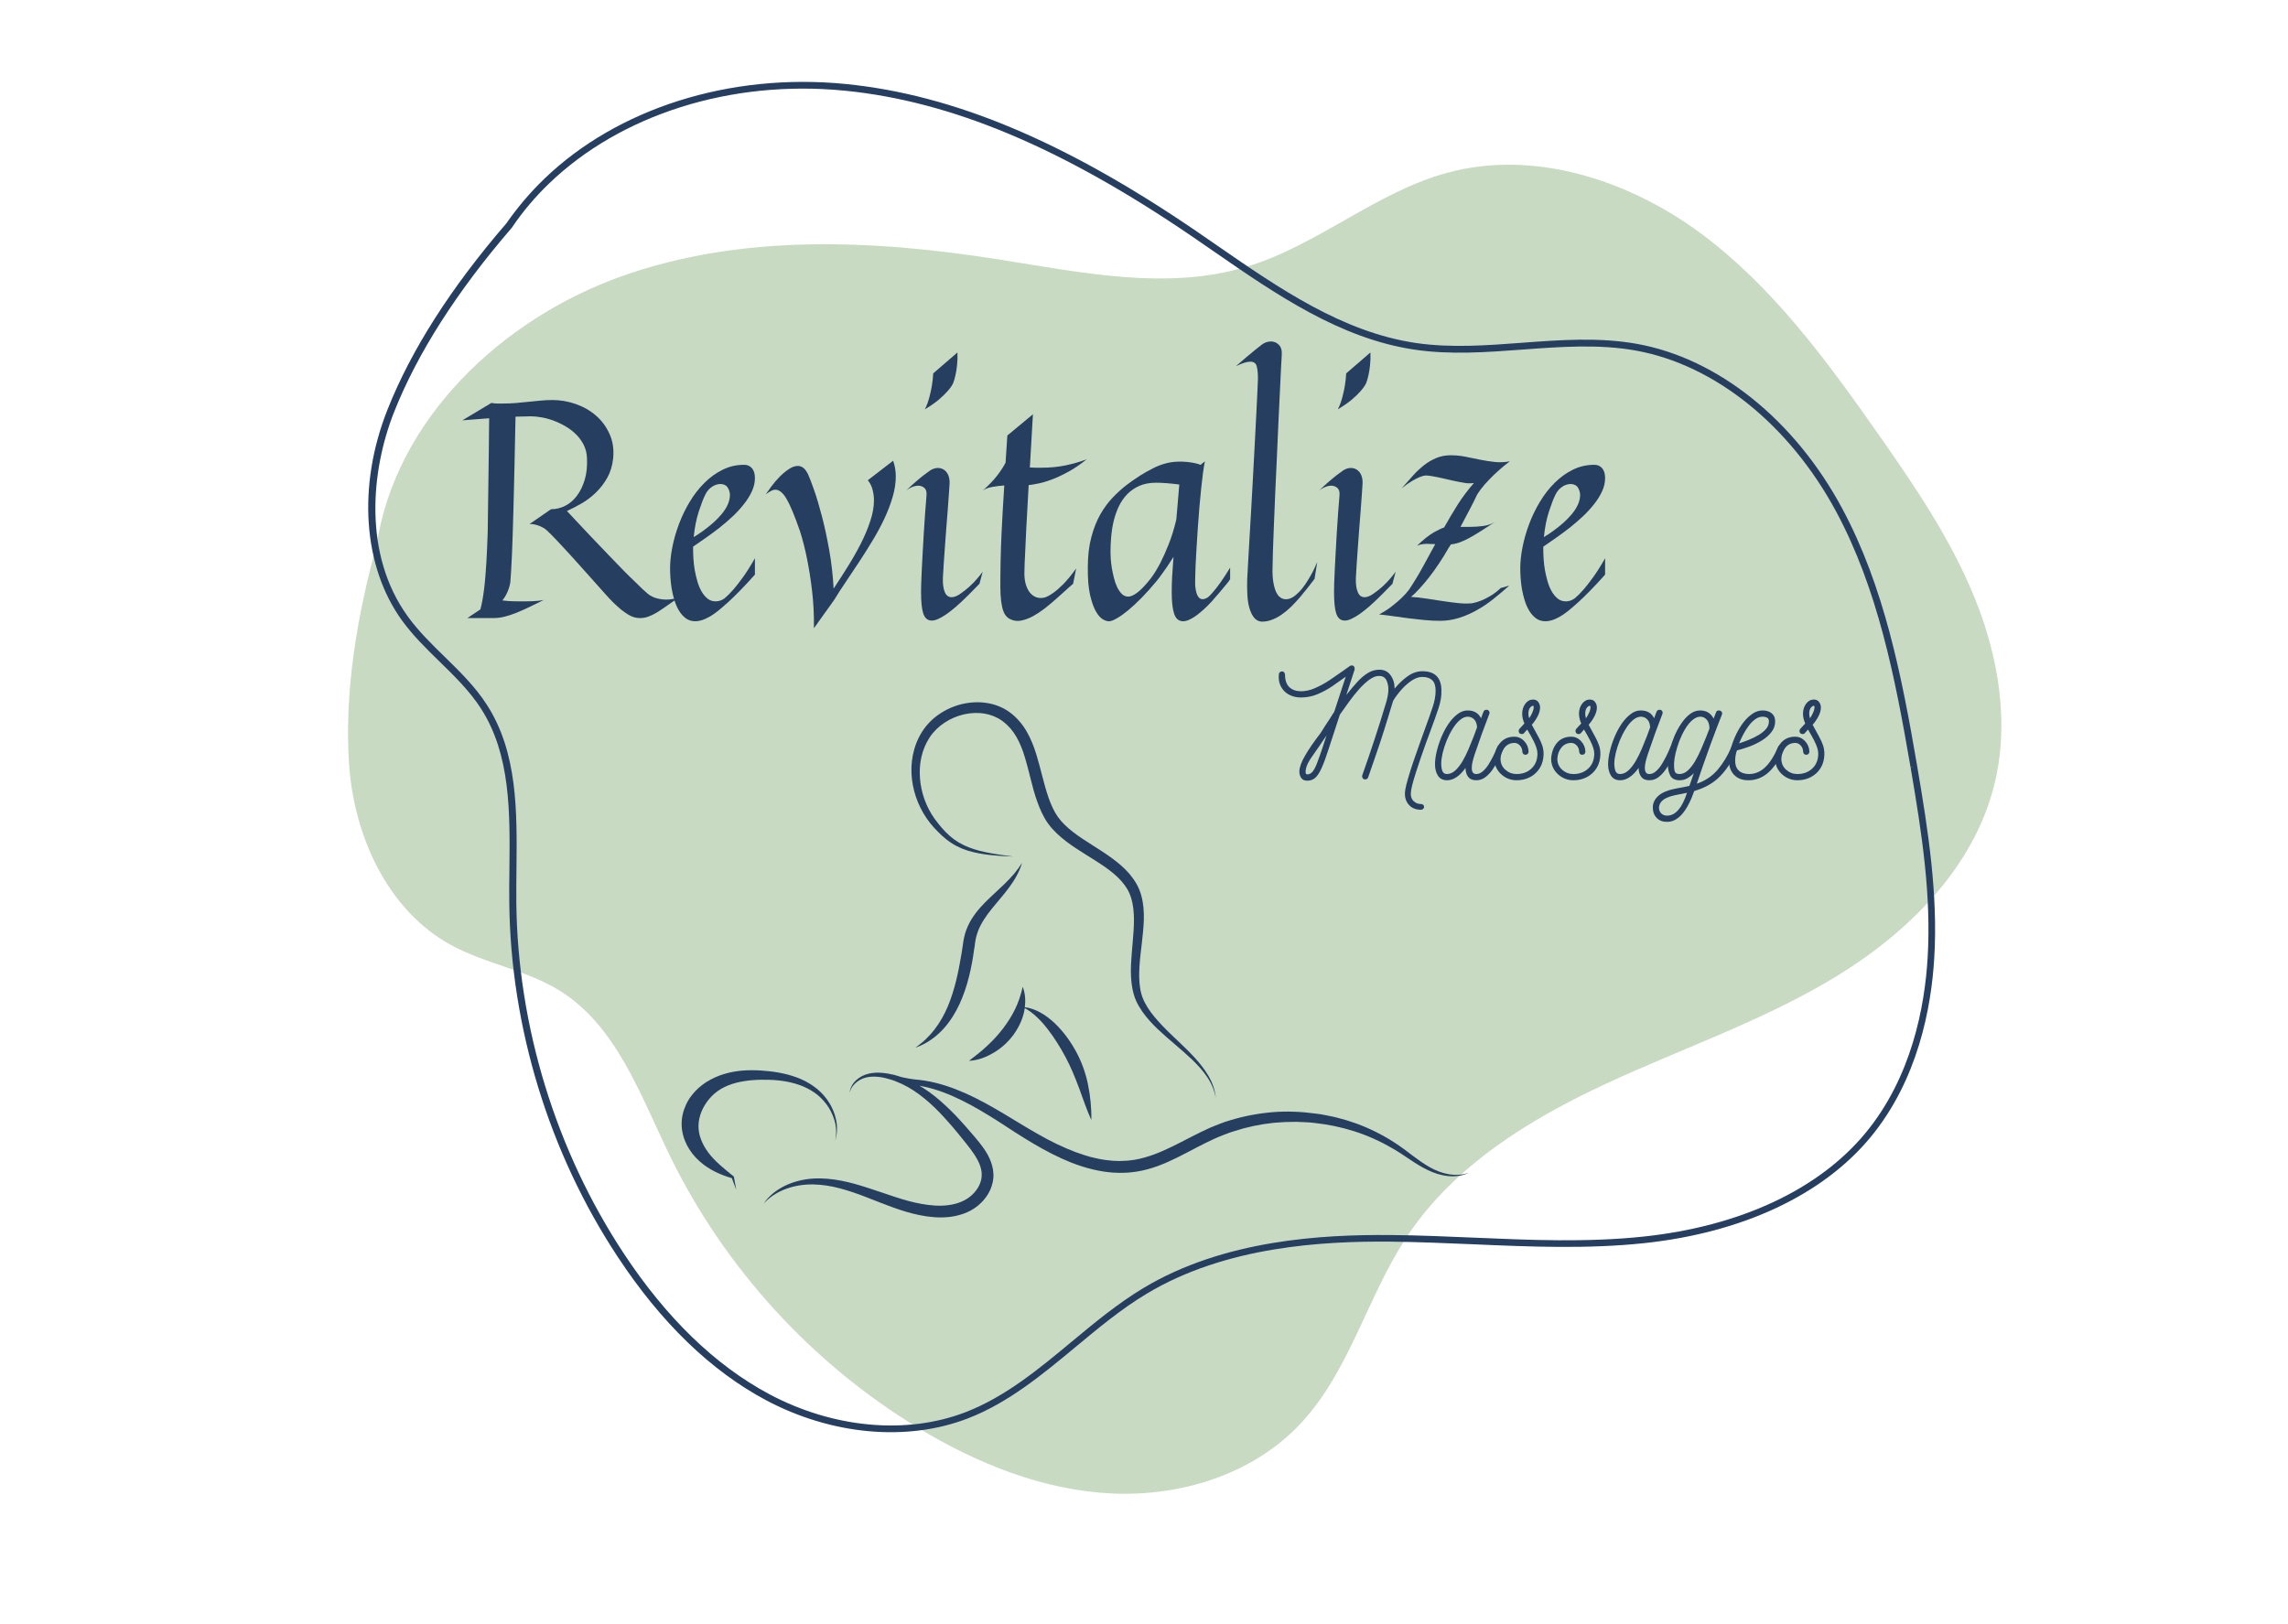
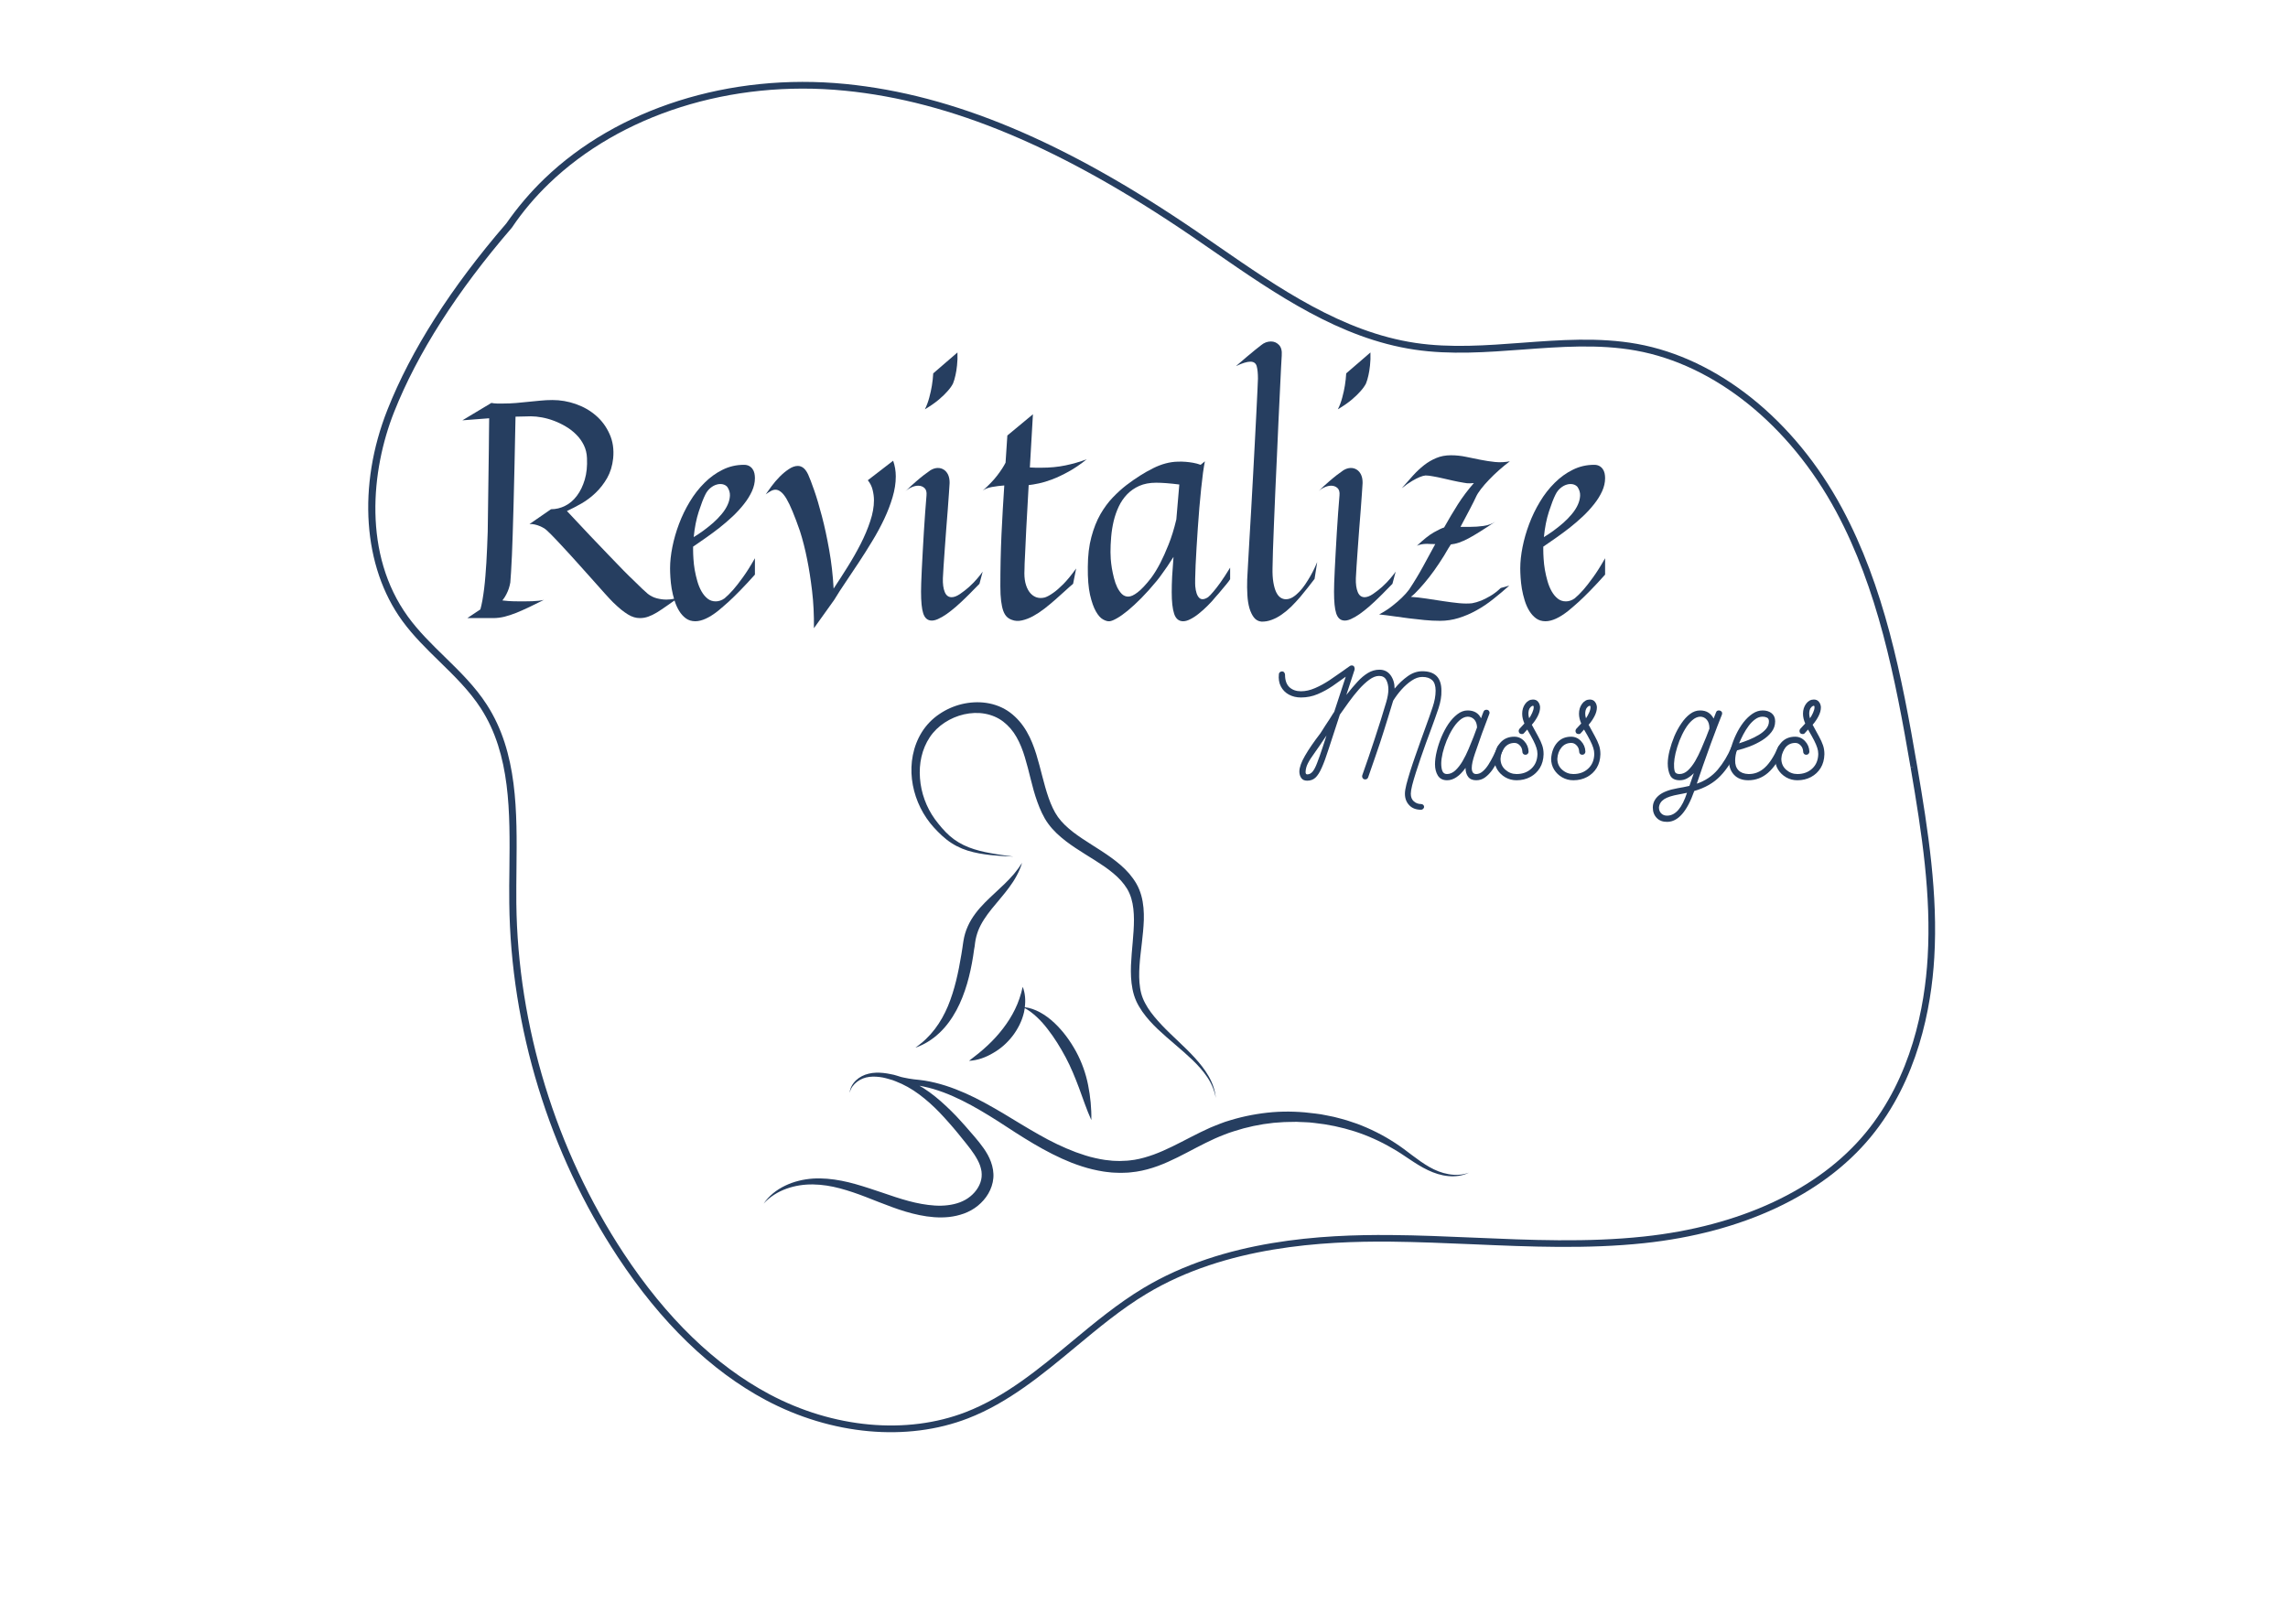
<svg xmlns="http://www.w3.org/2000/svg" width="559" zoomAndPan="magnify" viewBox="0 0 419.25 297.75" height="397" preserveAspectRatio="xMidYMid meet" version="1.0">
  <defs>
    <g />
    <clipPath id="e4eda6e962">
      <path d="M 5 0.141 L 412 0.141 L 412 297.359 L 5 297.359 Z M 5 0.141 " clip-rule="nonzero" />
    </clipPath>
    <clipPath id="0d1189c99f">
      <path d="M 58 30 L 362 30 L 362 274 L 58 274 Z M 58 30 " clip-rule="nonzero" />
    </clipPath>
    <clipPath id="0e705793f0">
-       <path d="M 407.617 143.418 L 206.605 336.992 L 0.574 123.043 L 201.59 -70.531 Z M 407.617 143.418 " clip-rule="nonzero" />
-     </clipPath>
+       </clipPath>
    <clipPath id="ede46afb80">
      <path d="M 407.617 143.418 L 206.605 336.992 L 0.574 123.043 L 201.59 -70.531 Z M 407.617 143.418 " clip-rule="nonzero" />
    </clipPath>
    <clipPath id="dfdcb4a123">
      <path d="M 62 15 L 350 15 L 350 263 L 62 263 Z M 62 15 " clip-rule="nonzero" />
    </clipPath>
    <clipPath id="8ce95c8e6c">
      <path d="M 407.617 143.418 L 206.605 336.992 L 0.574 123.043 L 201.59 -70.531 Z M 407.617 143.418 " clip-rule="nonzero" />
    </clipPath>
    <clipPath id="34305b5dee">
      <path d="M 407.617 143.418 L 206.605 336.992 L 0.574 123.043 L 201.59 -70.531 Z M 407.617 143.418 " clip-rule="nonzero" />
    </clipPath>
    <clipPath id="7fed194252">
      <path d="M 162 128.586 L 218 128.586 L 218 202 L 162 202 Z M 162 128.586 " clip-rule="nonzero" />
    </clipPath>
    <clipPath id="bb591b6630">
      <path d="M 119.855 196 L 149 196 L 149 219 L 119.855 219 Z M 119.855 196 " clip-rule="nonzero" />
    </clipPath>
    <clipPath id="966399d53c">
      <path d="M 134 196 L 264.254 196 L 264.254 223.602 L 134 223.602 Z M 134 196 " clip-rule="nonzero" />
    </clipPath>
    <clipPath id="d26ba1000a">
      <rect x="0" width="214" y="0" height="85" />
    </clipPath>
    <clipPath id="342a0637b3">
      <rect x="0" width="407" y="0" height="298" />
    </clipPath>
  </defs>
  <g clip-path="url(#e4eda6e962)">
    <g transform="matrix(1, 0, 0, 1, 5, 0)">
      <g clip-path="url(#342a0637b3)">
        <g clip-path="url(#0d1189c99f)">
          <g clip-path="url(#0e705793f0)">
            <g clip-path="url(#ede46afb80)">
-               <path fill="#c8dbc2" d="M 339.125 79.496 C 345.852 89.078 352.496 98.855 356.879 109.688 C 361.258 120.539 363.266 132.691 360.387 144.035 C 356.574 159.066 344.715 170.898 331.473 178.973 C 318.234 187.051 303.41 192.078 289.34 198.613 C 275.281 205.137 261.48 213.629 252.891 226.535 C 245.504 237.625 242.309 251.469 233.133 261.125 C 224.457 270.281 211.293 274.344 198.695 273.742 C 186.098 273.141 174.023 268.262 163.23 261.719 C 143.742 249.891 127.754 232.375 117.77 211.891 C 112.367 200.812 108.031 188.109 97.574 181.594 C 91.43 177.77 83.961 176.68 77.625 173.207 C 65.973 166.832 59.816 153.16 58.949 139.906 C 58.078 126.656 60.473 112.703 64.004 99.91 C 67.512 76.871 86.867 58.52 108.816 50.668 C 130.766 42.82 154.906 43.914 177.945 47.543 C 193.086 49.918 208.816 53.328 223.492 48.871 C 236.457 44.938 247.141 35.207 260.211 31.66 C 276.074 27.352 293.332 32.965 306.559 42.699 C 319.797 52.508 329.688 66.031 339.125 79.496 Z M 339.125 79.496 " fill-opacity="1" fill-rule="nonzero" />
-             </g>
+               </g>
          </g>
        </g>
        <g clip-path="url(#dfdcb4a123)">
          <g clip-path="url(#8ce95c8e6c)">
            <g clip-path="url(#34305b5dee)">
              <path fill="#263e60" d="M 94.762 32.75 C 108.059 19.945 128.605 13.281 149.961 15.395 C 169.688 17.355 190.051 25.898 214.051 42.258 C 215.41 43.184 216.773 44.129 218.133 45.074 C 229.363 52.836 240.984 60.859 254.367 62.855 C 260.785 63.812 267.438 63.312 273.883 62.828 C 280.809 62.309 287.984 61.777 294.949 63.027 C 309.773 65.688 323.828 76.941 332.547 93.172 C 340.238 107.504 343.453 123.723 346.312 140.488 C 348.344 152.375 350.121 164.012 349.434 175.52 C 348.895 184.734 346.43 197.934 337.762 208.434 C 328.984 219.059 314.238 225.957 296.246 227.863 C 285.863 228.965 275.262 228.516 265.012 228.07 C 259.988 227.859 254.793 227.637 249.695 227.582 C 237.527 227.488 219.668 228.387 205.121 237.125 C 200.492 239.898 196.215 243.465 192.078 246.898 C 186.039 251.91 179.801 257.102 172.359 259.98 C 161.207 264.301 147.359 263.039 135.309 256.617 C 125.258 251.246 116.129 242.426 108.188 230.367 C 95.633 211.348 88.578 188.328 88.32 165.531 C 88.293 163.461 88.312 161.312 88.344 159.254 C 88.453 148.957 88.582 138.316 83.121 129.855 C 81.07 126.66 78.27 123.926 75.562 121.281 C 73.172 118.949 70.699 116.531 68.695 113.77 C 61.496 103.867 60.469 89.043 66 75.09 C 70.309 64.191 77.629 52.715 87.773 40.953 C 89.824 38.016 92.152 35.262 94.762 32.75 Z M 345.715 140.594 L 345.098 140.695 C 342.246 124.043 339.059 107.918 331.449 93.758 C 322.902 77.875 309.188 66.848 294.738 64.254 C 287.938 63.031 280.848 63.566 273.996 64.074 C 267.488 64.555 260.762 65.066 254.199 64.086 C 240.512 62.051 228.777 53.934 217.434 46.094 C 216.074 45.148 214.715 44.203 213.352 43.281 C 189.527 27.039 169.352 18.562 149.832 16.625 C 128.832 14.539 108.652 21.074 95.621 33.625 C 93.066 36.082 90.781 38.777 88.824 41.684 L 88.781 41.746 C 78.723 53.402 71.469 64.777 67.203 75.551 C 63 86.176 61.457 101.609 69.754 113.035 C 71.699 115.715 74.129 118.09 76.488 120.391 C 79.246 123.086 82.09 125.867 84.219 129.188 C 89.871 137.953 89.75 148.793 89.637 159.277 C 89.621 161.348 89.59 163.465 89.613 165.535 C 89.867 188.094 96.855 210.871 109.266 229.699 C 117.094 241.578 126.07 250.258 135.945 255.531 C 147.676 261.793 161.137 263.016 171.953 258.832 C 179.215 256.023 185.379 250.906 191.324 245.965 C 195.492 242.5 199.812 238.918 204.516 236.09 C 219.336 227.188 237.426 226.277 249.738 226.371 C 254.859 226.406 260.066 226.641 265.105 226.852 C 275.316 227.293 285.867 227.754 296.168 226.652 C 313.824 224.781 328.273 218.043 336.836 207.664 C 345.289 197.43 347.695 184.512 348.223 175.477 C 348.887 164.094 347.203 153 345.105 140.727 Z M 345.715 140.594 " fill-opacity="1" fill-rule="nonzero" />
            </g>
          </g>
        </g>
        <g clip-path="url(#7fed194252)">
          <path fill="#263e60" d="M 165.41 150.828 C 165.863 151.402 166.34 151.926 166.852 152.441 C 167.352 152.953 167.891 153.441 168.461 153.895 C 169.609 154.797 170.93 155.48 172.297 155.906 C 173.676 156.332 175.078 156.566 176.48 156.723 C 177.887 156.871 179.289 156.957 180.707 157.004 C 179.312 156.82 177.91 156.641 176.543 156.383 C 175.164 156.137 173.797 155.809 172.516 155.309 C 171.234 154.809 170.051 154.113 169.035 153.223 C 168.023 152.332 167.133 151.258 166.312 150.156 C 164.727 147.961 163.773 145.324 163.578 142.664 C 163.469 141.332 163.555 139.988 163.848 138.707 C 164.141 137.426 164.652 136.207 165.375 135.121 C 166.789 132.996 169.145 131.508 171.648 130.934 C 172.906 130.652 174.211 130.59 175.445 130.812 C 176.688 131.031 177.859 131.52 178.824 132.262 C 179.812 133.02 180.645 133.996 181.277 135.121 C 181.914 136.242 182.402 137.488 182.793 138.793 C 183.195 140.102 183.523 141.441 183.867 142.82 C 184.207 144.188 184.574 145.582 185.074 146.961 C 185.32 147.656 185.602 148.34 185.918 149.012 C 186.234 149.668 186.625 150.379 187.09 151 C 188.004 152.258 189.141 153.27 190.301 154.172 C 192.645 155.957 195.145 157.285 197.379 158.836 C 198.488 159.617 199.539 160.449 200.406 161.41 C 200.832 161.887 201.223 162.402 201.555 162.949 C 201.871 163.488 202.113 164.059 202.297 164.672 C 202.664 165.891 202.773 167.223 202.785 168.566 C 202.785 169.918 202.676 171.297 202.555 172.691 C 202.434 174.082 202.297 175.496 202.238 176.938 C 202.188 178.379 202.227 179.844 202.52 181.309 C 202.664 182.039 202.883 182.762 203.188 183.457 C 203.496 184.152 203.887 184.785 204.301 185.398 C 205.141 186.594 206.117 187.656 207.156 188.645 C 209.23 190.609 211.453 192.316 213.465 194.246 C 214.469 195.211 215.418 196.25 216.188 197.395 C 216.969 198.543 217.543 199.848 217.777 201.242 C 217.664 199.836 217.164 198.469 216.457 197.238 C 215.75 196.004 214.848 194.895 213.895 193.844 C 211.977 191.742 209.805 189.926 207.902 187.91 C 206.949 186.898 206.047 185.859 205.324 184.727 C 204.973 184.152 204.641 183.566 204.41 182.969 C 204.164 182.359 204.008 181.723 203.91 181.074 C 203.703 179.77 203.715 178.402 203.801 177.035 C 203.887 175.668 204.066 174.277 204.227 172.887 C 204.387 171.48 204.543 170.066 204.594 168.602 C 204.629 167.148 204.543 165.637 204.129 164.145 C 203.922 163.402 203.629 162.668 203.238 161.984 C 202.848 161.312 202.395 160.691 201.906 160.117 C 200.918 158.969 199.758 158.031 198.586 157.176 C 196.242 155.48 193.754 154.148 191.617 152.5 C 190.566 151.672 189.59 150.781 188.859 149.754 C 188.141 148.754 187.602 147.52 187.148 146.25 C 186.258 143.711 185.723 140.941 184.867 138.184 C 184.43 136.805 183.902 135.414 183.133 134.094 C 182.379 132.777 181.352 131.555 180.105 130.617 C 178.836 129.664 177.324 129.078 175.785 128.844 C 174.25 128.613 172.688 128.711 171.207 129.066 C 169.73 129.43 168.328 130.055 167.07 130.922 C 165.812 131.773 164.727 132.898 163.91 134.203 C 163.105 135.496 162.566 136.926 162.273 138.391 C 161.98 139.855 161.934 141.355 162.102 142.82 C 162.445 145.738 163.605 148.535 165.41 150.828 Z M 165.41 150.828 " fill-opacity="1" fill-rule="nonzero" />
        </g>
        <path fill="#263e60" d="M 180.559 189.863 C 181.523 188.594 182.27 187.129 182.633 185.566 C 182.695 185.312 182.742 185.043 182.781 184.773 C 183.598 185.238 184.316 185.789 184.965 186.398 C 185.711 187.094 186.383 187.852 186.992 188.656 C 188.238 190.254 189.297 191.988 190.262 193.781 C 191.215 195.566 191.973 197.434 192.703 199.371 L 193.777 202.328 C 194.145 203.316 194.523 204.316 194.973 205.305 C 195 204.219 194.949 203.156 194.852 202.082 C 194.754 201.02 194.598 199.957 194.387 198.898 C 194.18 197.836 193.887 196.785 193.523 195.762 C 193.156 194.734 192.703 193.711 192.18 192.746 C 191.129 190.828 189.836 189.035 188.223 187.508 C 187.418 186.75 186.527 186.066 185.551 185.543 C 184.684 185.078 183.746 184.727 182.781 184.617 C 182.953 183.348 182.855 182.039 182.402 180.879 C 182.059 182.395 181.609 183.738 180.984 185.008 C 180.375 186.262 179.633 187.422 178.789 188.523 C 177.945 189.621 177.008 190.656 175.969 191.621 C 174.934 192.598 173.809 193.5 172.562 194.441 C 174.125 194.367 175.641 193.809 176.996 193 C 178.387 192.207 179.582 191.133 180.559 189.863 Z M 180.559 189.863 " fill-opacity="1" fill-rule="nonzero" />
        <path fill="#263e60" d="M 173.602 173.41 L 173.637 173.094 C 173.648 172.984 173.664 172.887 173.676 172.789 C 173.773 172.043 173.969 171.312 174.234 170.602 C 174.785 169.188 175.688 167.883 176.715 166.598 C 177.738 165.316 178.887 164.059 179.898 162.68 C 180.414 161.984 180.887 161.277 181.293 160.508 C 181.707 159.75 182.047 158.957 182.281 158.152 C 181.828 158.871 181.34 159.543 180.805 160.18 C 180.266 160.812 179.691 161.41 179.105 161.984 C 177.922 163.145 176.652 164.242 175.445 165.465 C 174.848 166.086 174.25 166.734 173.723 167.453 C 173.453 167.809 173.199 168.188 172.965 168.578 C 172.734 168.969 172.516 169.371 172.332 169.797 C 171.953 170.641 171.684 171.543 171.539 172.469 C 171.516 172.594 171.5 172.691 171.488 172.801 L 171.441 173.105 L 171.355 173.715 C 171.293 174.129 171.234 174.535 171.16 174.949 C 170.621 178.207 169.938 181.43 168.695 184.422 C 168.07 185.91 167.289 187.324 166.301 188.621 C 165.812 189.266 165.266 189.875 164.668 190.449 C 164.375 190.742 164.055 191.012 163.727 191.27 C 163.566 191.402 163.398 191.535 163.238 191.66 C 163.066 191.781 162.895 191.902 162.727 192.035 C 164.336 191.488 165.84 190.547 167.109 189.352 C 168.391 188.156 169.426 186.703 170.258 185.164 C 171.086 183.629 171.711 181.98 172.199 180.332 C 172.688 178.672 173.039 176.988 173.309 175.301 C 173.371 174.875 173.441 174.461 173.492 174.031 Z M 173.602 173.41 " fill-opacity="1" fill-rule="nonzero" />
        <g clip-path="url(#bb591b6630)">
-           <path fill="#263e60" d="M 129.477 215.703 L 129.465 215.656 L 129.367 215.57 C 127.656 214.191 125.996 212.859 124.812 211.285 C 123.641 209.734 122.922 207.918 122.996 206.234 C 123.043 204.562 123.762 202.852 124.961 201.422 C 125.254 201.059 125.594 200.738 125.949 200.422 C 126.301 200.117 126.691 199.848 127.109 199.594 C 127.949 199.105 128.867 198.738 129.844 198.48 C 131.797 197.969 133.906 197.859 136.02 197.922 C 138.117 197.992 140.203 198.324 142.133 199.117 C 143.086 199.52 144 200.043 144.809 200.691 C 145.602 201.352 146.309 202.145 146.871 203.035 C 147.418 203.926 147.832 204.914 148.066 205.965 C 148.273 207 148.285 208.102 148.027 209.164 C 148.359 208.137 148.445 207.016 148.32 205.93 C 148.176 204.84 147.832 203.766 147.32 202.789 C 146.809 201.801 146.125 200.898 145.32 200.117 C 144.5 199.336 143.562 198.703 142.574 198.176 C 140.559 197.152 138.352 196.625 136.141 196.371 C 135.031 196.25 133.93 196.164 132.809 196.164 C 131.684 196.164 130.551 196.234 129.402 196.445 C 128.266 196.652 127.133 196.98 126.035 197.469 C 125.496 197.715 124.949 198.008 124.422 198.336 C 123.91 198.676 123.41 199.043 122.957 199.457 C 122.727 199.664 122.52 199.887 122.297 200.117 C 122.188 200.227 122.09 200.348 121.992 200.473 C 121.895 200.594 121.797 200.715 121.699 200.836 L 121.418 201.215 C 121.336 201.352 121.25 201.484 121.164 201.617 C 120.992 201.887 120.859 202.168 120.711 202.461 C 120.176 203.621 119.855 204.926 119.906 206.258 C 119.941 207.586 120.332 208.844 120.906 209.957 C 121.492 211.066 122.262 212.031 123.152 212.824 C 124.043 213.629 125.02 214.254 126.035 214.766 C 126.547 215.02 127.059 215.242 127.582 215.438 C 127.84 215.535 128.109 215.633 128.363 215.719 C 128.609 215.789 128.852 215.875 129.098 215.938 L 129.914 218.098 Z M 129.477 215.703 " fill-opacity="1" fill-rule="nonzero" />
-         </g>
+           </g>
        <g clip-path="url(#966399d53c)">
          <path fill="#263e60" d="M 260.426 215.215 C 259.18 214.996 258.008 214.531 256.91 213.898 C 255.824 213.277 254.797 212.531 253.773 211.762 L 252.234 210.602 C 251.723 210.211 251.172 209.859 250.633 209.492 C 248.449 208.062 246.105 206.891 243.664 205.977 L 241.809 205.355 C 241.188 205.16 240.551 205.012 239.918 204.84 L 239.441 204.719 C 239.281 204.684 239.125 204.66 238.965 204.621 L 238 204.426 C 237.684 204.367 237.355 204.293 237.035 204.242 L 236.059 204.109 C 233.461 203.754 230.824 203.645 228.199 203.852 C 225.574 204.074 222.977 204.562 220.449 205.328 C 219.812 205.523 219.18 205.707 218.57 205.965 L 217.641 206.332 C 217.336 206.453 217.02 206.574 216.727 206.707 C 215.516 207.246 214.359 207.832 213.211 208.418 C 210.93 209.59 208.695 210.785 206.387 211.629 C 205.238 212.043 204.066 212.387 202.883 212.582 C 202.285 212.652 201.699 212.762 201.09 212.762 C 200.785 212.777 200.492 212.801 200.188 212.801 L 199.281 212.777 C 198.977 212.777 198.672 212.738 198.379 212.703 C 198.074 212.664 197.77 212.652 197.477 212.605 C 196.879 212.496 196.27 212.422 195.672 212.262 C 194.473 212.008 193.301 211.605 192.129 211.188 C 189.801 210.309 187.539 209.211 185.344 207.953 C 184.246 207.332 183.145 206.684 182.059 206.027 L 178.766 204.035 C 176.543 202.73 174.285 201.438 171.906 200.387 C 169.523 199.336 167.023 198.48 164.422 198.066 C 163.773 197.957 163.105 197.91 162.492 197.836 C 161.871 197.762 161.25 197.652 160.637 197.52 C 160.469 197.48 160.297 197.445 160.125 197.406 C 159.895 197.336 159.66 197.25 159.43 197.188 L 158.797 197.004 L 158.148 196.871 C 157.93 196.836 157.723 196.785 157.5 196.75 C 157.281 196.711 157.062 196.688 156.844 196.664 C 155.965 196.578 155.059 196.578 154.18 196.797 C 153.316 196.992 152.473 197.422 151.836 198.031 C 151.52 198.336 151.25 198.688 151.043 199.078 C 150.848 199.469 150.715 199.898 150.68 200.312 C 150.777 199.898 150.957 199.508 151.191 199.164 C 151.434 198.824 151.727 198.531 152.059 198.273 C 152.715 197.773 153.496 197.48 154.305 197.383 C 155.109 197.285 155.926 197.348 156.73 197.492 C 156.941 197.531 157.137 197.578 157.332 197.629 C 157.527 197.676 157.734 197.738 157.93 197.797 L 158.527 197.969 L 159.102 198.188 C 160.637 198.773 162.078 199.594 163.41 200.582 C 164.738 201.57 165.973 202.68 167.133 203.879 L 167.988 204.793 L 168.828 205.73 L 169.66 206.684 L 170.477 207.66 L 172.074 209.637 C 172.602 210.297 173.102 210.945 173.539 211.617 C 173.969 212.289 174.348 212.957 174.59 213.652 C 174.711 213.996 174.785 214.352 174.848 214.691 C 174.883 215.035 174.906 215.387 174.871 215.719 C 174.75 217.07 173.93 218.379 172.797 219.293 C 171.672 220.223 170.207 220.723 168.656 220.906 C 167.109 221.102 165.496 220.953 163.887 220.672 C 162.273 220.391 160.676 219.93 159.074 219.414 C 157.477 218.891 155.879 218.316 154.23 217.793 C 152.594 217.266 150.922 216.754 149.215 216.426 C 147.492 216.094 145.734 215.914 143.965 216.023 C 142.207 216.145 140.461 216.559 138.887 217.316 C 138.094 217.695 137.348 218.16 136.676 218.707 C 136.008 219.258 135.406 219.891 134.934 220.613 C 136.078 219.344 137.555 218.438 139.117 217.879 C 140.691 217.316 142.352 217.07 144 217.098 C 145.648 217.121 147.297 217.391 148.895 217.816 C 150.508 218.242 152.094 218.793 153.668 219.402 C 155.242 220.012 156.828 220.66 158.453 221.246 C 160.078 221.844 161.75 222.371 163.496 222.723 C 165.227 223.078 167.047 223.262 168.902 223.066 C 169.367 223.016 169.828 222.93 170.281 222.832 C 170.746 222.723 171.195 222.59 171.648 222.43 C 172.539 222.102 173.418 221.625 174.176 221.004 C 174.555 220.695 174.906 220.355 175.227 219.988 C 175.555 219.621 175.836 219.219 176.09 218.793 C 176.59 217.938 176.934 216.949 177.02 215.926 C 177.066 215.41 177.031 214.898 176.957 214.398 C 176.871 213.898 176.75 213.422 176.578 212.957 C 176.25 212.043 175.773 211.227 175.25 210.48 C 174.723 209.734 174.176 209.051 173.613 208.395 C 173.051 207.734 172.492 207.086 171.93 206.453 L 171.062 205.488 L 170.184 204.535 L 169.27 203.609 L 168.328 202.707 C 167.059 201.52 165.703 200.387 164.215 199.445 C 163.969 199.289 163.727 199.141 163.48 199.008 C 163.727 199.055 163.984 199.094 164.227 199.152 C 166.68 199.664 169.035 200.594 171.293 201.715 C 173.551 202.84 175.727 204.145 177.875 205.512 C 182.133 208.285 186.492 211.199 191.41 213.141 C 192.645 213.605 193.898 214.031 195.207 214.336 C 195.852 214.508 196.512 214.605 197.172 214.727 C 197.5 214.789 197.844 214.812 198.172 214.852 C 198.5 214.887 198.844 214.938 199.184 214.938 L 200.199 214.973 C 200.539 214.984 200.883 214.949 201.211 214.949 C 201.895 214.949 202.566 214.824 203.238 214.754 C 204.582 214.547 205.898 214.18 207.145 213.727 C 209.66 212.801 211.941 211.543 214.211 210.359 C 215.348 209.773 216.469 209.199 217.605 208.688 C 217.887 208.551 218.18 208.441 218.461 208.32 L 219.324 207.977 C 219.898 207.734 220.484 207.551 221.082 207.355 C 223.438 206.586 225.895 206.062 228.383 205.805 L 230.25 205.672 C 230.871 205.633 231.496 205.66 232.117 205.633 L 232.582 205.621 C 232.742 205.621 232.898 205.633 233.047 205.648 L 233.984 205.684 C 234.305 205.695 234.609 205.707 234.926 205.73 L 235.852 205.828 C 238.344 206.086 240.809 206.609 243.199 207.367 C 245.594 208.137 247.902 209.176 250.074 210.445 C 252.27 211.652 254.262 213.348 256.641 214.473 C 257.812 215.035 259.082 215.449 260.387 215.57 C 261.68 215.691 263.023 215.523 264.172 214.938 C 262.977 215.387 261.668 215.438 260.426 215.215 Z M 260.426 215.215 " fill-opacity="1" fill-rule="nonzero" />
        </g>
        <g transform="matrix(1, 0, 0, 1, 78, 52)">
          <g clip-path="url(#d26ba1000a)">
            <g fill="#263e60" fill-opacity="1">
              <g transform="translate(0.291, 61.244)">
                <g>
                  <path d="M 29.062 -29.219 C 28.914 -27.863 28.551 -26.672 27.969 -25.641 C 27.383 -24.617 26.688 -23.719 25.875 -22.938 C 25.062 -22.156 24.188 -21.492 23.25 -20.953 C 22.312 -20.422 21.426 -19.961 20.594 -19.578 C 22.188 -17.859 23.625 -16.328 24.906 -14.984 C 26.188 -13.641 27.328 -12.445 28.328 -11.406 C 29.328 -10.375 30.191 -9.477 30.922 -8.719 C 31.66 -7.969 32.297 -7.344 32.828 -6.844 C 34.055 -5.625 34.914 -4.812 35.406 -4.406 C 35.914 -4.008 36.469 -3.734 37.062 -3.578 C 37.664 -3.422 38.25 -3.344 38.812 -3.344 C 39.281 -3.344 39.734 -3.391 40.172 -3.484 C 40.609 -3.578 40.953 -3.676 41.203 -3.781 C 40.336 -3.207 39.57 -2.68 38.906 -2.203 C 38.238 -1.734 37.629 -1.328 37.078 -0.984 C 36.523 -0.648 36 -0.395 35.5 -0.219 C 35 -0.039 34.488 0.047 33.969 0.047 C 33.602 0.047 33.242 -0.004 32.891 -0.109 C 32.535 -0.211 32.16 -0.383 31.766 -0.625 C 31.379 -0.863 30.961 -1.16 30.516 -1.516 C 30.078 -1.879 29.594 -2.316 29.062 -2.828 C 28.719 -3.172 28.195 -3.727 27.5 -4.5 C 26.812 -5.281 26.039 -6.145 25.188 -7.094 C 24.332 -8.051 23.441 -9.047 22.516 -10.078 C 21.598 -11.109 20.727 -12.062 19.906 -12.938 C 19.094 -13.82 18.375 -14.582 17.75 -15.219 C 17.125 -15.852 16.691 -16.242 16.453 -16.391 C 16.18 -16.555 15.891 -16.703 15.578 -16.828 C 15.328 -16.941 15.031 -17.035 14.688 -17.109 C 14.352 -17.191 14.035 -17.219 13.734 -17.188 L 17.672 -19.906 C 18.578 -19.906 19.441 -20.113 20.266 -20.531 C 21.098 -20.945 21.816 -21.562 22.422 -22.375 C 23.035 -23.188 23.516 -24.172 23.859 -25.328 C 24.203 -26.492 24.336 -27.812 24.266 -29.281 C 24.234 -30.156 24.039 -30.945 23.688 -31.656 C 23.332 -32.375 22.875 -33.016 22.312 -33.578 C 21.758 -34.141 21.129 -34.629 20.422 -35.047 C 19.711 -35.473 18.984 -35.828 18.234 -36.109 C 17.492 -36.391 16.754 -36.598 16.016 -36.734 C 15.285 -36.867 14.613 -36.938 14 -36.938 C 13.582 -36.938 13.129 -36.926 12.641 -36.906 C 12.148 -36.883 11.66 -36.875 11.172 -36.875 C 11.109 -33.477 11.047 -30.445 10.984 -27.781 C 10.922 -25.113 10.863 -22.742 10.812 -20.672 C 10.758 -18.598 10.707 -16.812 10.656 -15.312 C 10.613 -13.82 10.566 -12.551 10.516 -11.5 C 10.398 -9.031 10.301 -7.359 10.219 -6.484 C 10.156 -6.117 10.062 -5.742 9.938 -5.359 C 9.832 -5.035 9.68 -4.68 9.484 -4.297 C 9.297 -3.922 9.055 -3.551 8.766 -3.188 C 9.547 -3.094 10.25 -3.039 10.875 -3.031 C 11.508 -3.02 12.086 -3.016 12.609 -3.016 C 13.859 -3.016 14.781 -3.051 15.375 -3.125 C 15.969 -3.195 16.305 -3.254 16.391 -3.297 C 15.453 -2.828 14.562 -2.391 13.719 -1.984 C 12.883 -1.586 12.086 -1.234 11.328 -0.922 C 10.566 -0.617 9.836 -0.379 9.141 -0.203 C 8.441 -0.035 7.754 0.047 7.078 0.047 L 2.344 0.047 L 4.734 -1.547 C 4.867 -2.023 4.992 -2.586 5.109 -3.234 C 5.223 -3.891 5.328 -4.594 5.422 -5.344 C 5.516 -6.102 5.594 -6.883 5.656 -7.688 C 5.719 -8.5 5.773 -9.297 5.828 -10.078 C 5.93 -11.879 6.016 -13.785 6.078 -15.797 C 6.109 -18.578 6.145 -21.266 6.188 -23.859 C 6.195 -24.961 6.211 -26.098 6.234 -27.266 C 6.254 -28.441 6.27 -29.586 6.281 -30.703 C 6.289 -31.828 6.301 -32.891 6.312 -33.891 C 6.332 -34.898 6.344 -35.797 6.344 -36.578 L 1.438 -36.203 L 6.75 -39.391 C 7.062 -39.328 7.398 -39.289 7.766 -39.281 C 8.141 -39.281 8.531 -39.281 8.938 -39.281 C 9.719 -39.281 10.488 -39.312 11.25 -39.375 C 12.008 -39.438 12.766 -39.508 13.516 -39.594 C 14.273 -39.676 15.016 -39.75 15.734 -39.812 C 16.461 -39.883 17.203 -39.922 17.953 -39.922 C 19.398 -39.922 20.82 -39.676 22.219 -39.188 C 23.625 -38.695 24.859 -37.988 25.922 -37.062 C 26.984 -36.145 27.812 -35.02 28.406 -33.688 C 29.008 -32.363 29.227 -30.875 29.062 -29.219 Z M 41.297 -3.844 C 41.254 -3.82 41.234 -3.812 41.234 -3.812 L 41.203 -3.812 L 41.203 -3.781 L 41.203 -3.812 L 41.234 -3.812 C 41.254 -3.832 41.273 -3.844 41.297 -3.844 Z M 41.297 -3.844 " />
                </g>
              </g>
            </g>
            <g fill="#263e60" fill-opacity="1">
              <g transform="translate(37.924, 61.244)">
                <g>
                  <path d="M 17.406 -7.922 C 16.438 -6.836 15.547 -5.879 14.734 -5.047 C 13.93 -4.223 13.223 -3.531 12.609 -2.969 C 11.879 -2.312 11.227 -1.75 10.656 -1.281 C 9.051 -0.008 7.66 0.625 6.484 0.625 C 5.805 0.625 5.227 0.445 4.75 0.094 C 4.27 -0.258 3.859 -0.719 3.516 -1.281 C 3.172 -1.844 2.891 -2.477 2.672 -3.188 C 2.453 -3.895 2.281 -4.609 2.156 -5.328 C 2.039 -6.047 1.961 -6.727 1.922 -7.375 C 1.879 -8.031 1.859 -8.586 1.859 -9.047 C 1.859 -10.266 2 -11.578 2.281 -12.984 C 2.562 -14.398 2.969 -15.812 3.5 -17.219 C 4.031 -18.633 4.688 -19.988 5.469 -21.281 C 6.25 -22.582 7.145 -23.734 8.156 -24.734 C 9.164 -25.742 10.273 -26.547 11.484 -27.141 C 12.691 -27.742 13.992 -28.047 15.391 -28.047 C 15.766 -28.047 16.078 -27.977 16.328 -27.844 C 16.586 -27.707 16.801 -27.52 16.969 -27.281 C 17.133 -27.051 17.25 -26.789 17.312 -26.5 C 17.375 -26.207 17.406 -25.91 17.406 -25.609 C 17.406 -24.805 17.223 -24.004 16.859 -23.203 C 16.492 -22.398 16.004 -21.613 15.391 -20.844 C 14.785 -20.07 14.094 -19.316 13.312 -18.578 C 12.531 -17.848 11.719 -17.148 10.875 -16.484 C 10.031 -15.828 9.191 -15.207 8.359 -14.625 C 7.523 -14.039 6.766 -13.516 6.078 -13.047 L 6.078 -12.453 C 6.078 -11.992 6.098 -11.441 6.141 -10.797 C 6.18 -10.148 6.258 -9.477 6.375 -8.781 C 6.5 -8.082 6.66 -7.391 6.859 -6.703 C 7.055 -6.016 7.312 -5.395 7.625 -4.844 C 7.938 -4.301 8.305 -3.859 8.734 -3.516 C 9.16 -3.18 9.656 -3.016 10.219 -3.016 C 10.469 -3.016 10.727 -3.055 11 -3.141 C 11.27 -3.223 11.547 -3.363 11.828 -3.562 C 12.297 -3.945 12.828 -4.473 13.422 -5.141 C 13.93 -5.723 14.52 -6.477 15.188 -7.406 C 15.863 -8.332 16.602 -9.504 17.406 -10.922 Z M 12.344 -24 C 12.125 -24.25 11.836 -24.41 11.484 -24.484 C 11.141 -24.555 10.773 -24.535 10.391 -24.422 C 10.004 -24.316 9.625 -24.109 9.25 -23.797 C 8.875 -23.492 8.562 -23.086 8.312 -22.578 C 7.945 -21.848 7.547 -20.805 7.109 -19.453 C 6.672 -18.109 6.363 -16.555 6.188 -14.797 C 6.758 -15.141 7.352 -15.535 7.969 -15.984 C 8.594 -16.441 9.191 -16.922 9.766 -17.422 C 10.336 -17.93 10.852 -18.461 11.312 -19.016 C 11.781 -19.578 12.145 -20.145 12.406 -20.719 C 12.664 -21.289 12.805 -21.852 12.828 -22.406 C 12.848 -22.957 12.688 -23.488 12.344 -24 Z M 12.344 -24 " />
                </g>
              </g>
            </g>
            <g fill="#263e60" fill-opacity="1">
              <g transform="translate(56.768, 61.244)">
                <g>
                  <path d="M 13.094 -3.297 L 9.375 1.906 C 9.406 -0.539 9.289 -2.836 9.031 -4.984 C 8.77 -7.141 8.473 -9.035 8.141 -10.672 C 7.766 -12.578 7.32 -14.32 6.812 -15.906 C 6.32 -17.32 5.875 -18.516 5.469 -19.484 C 5.07 -20.453 4.695 -21.234 4.344 -21.828 C 3.988 -22.422 3.645 -22.844 3.312 -23.094 C 2.988 -23.352 2.664 -23.484 2.344 -23.484 C 2.07 -23.484 1.789 -23.406 1.5 -23.25 C 1.207 -23.094 0.891 -22.891 0.547 -22.641 C 0.816 -23.035 1.172 -23.531 1.609 -24.125 C 2.055 -24.727 2.547 -25.301 3.078 -25.844 C 3.617 -26.395 4.18 -26.863 4.766 -27.25 C 5.348 -27.645 5.898 -27.844 6.422 -27.844 C 6.785 -27.844 7.125 -27.723 7.438 -27.484 C 7.75 -27.242 8.039 -26.844 8.312 -26.281 C 8.582 -25.688 8.953 -24.719 9.422 -23.375 C 9.891 -22.039 10.363 -20.445 10.844 -18.594 C 11.332 -16.75 11.773 -14.695 12.172 -12.438 C 12.578 -10.176 12.848 -7.816 12.984 -5.359 C 13.828 -6.629 14.68 -7.957 15.547 -9.344 C 16.422 -10.738 17.219 -12.141 17.938 -13.547 C 18.656 -14.953 19.238 -16.336 19.688 -17.703 C 20.145 -19.066 20.375 -20.348 20.375 -21.547 C 20.375 -22.18 20.289 -22.82 20.125 -23.469 C 19.969 -24.113 19.676 -24.695 19.25 -25.219 L 23.891 -28.797 C 24.211 -27.879 24.375 -26.922 24.375 -25.922 C 24.375 -24.691 24.176 -23.414 23.781 -22.094 C 23.395 -20.781 22.883 -19.453 22.25 -18.109 C 21.613 -16.766 20.891 -15.426 20.078 -14.094 C 19.273 -12.758 18.457 -11.461 17.625 -10.203 C 16.789 -8.941 15.977 -7.723 15.188 -6.547 C 14.395 -5.379 13.695 -4.297 13.094 -3.297 Z M 13.094 -3.297 " />
                </g>
              </g>
            </g>
            <g fill="#263e60" fill-opacity="1">
              <g transform="translate(81.521, 61.244)">
                <g>
                  <path d="M 15.547 -8.469 L 14.953 -6.234 C 14.641 -5.93 14.258 -5.547 13.812 -5.078 C 13.375 -4.617 12.883 -4.129 12.344 -3.609 C 11.812 -3.086 11.254 -2.57 10.672 -2.062 C 10.098 -1.562 9.523 -1.109 8.953 -0.703 C 8.391 -0.305 7.848 0.004 7.328 0.234 C 6.816 0.461 6.363 0.547 5.969 0.484 C 5.344 0.398 4.898 -0.039 4.641 -0.844 C 4.379 -1.656 4.25 -2.973 4.25 -4.797 C 4.25 -5.117 4.258 -5.645 4.281 -6.375 C 4.312 -7.113 4.348 -7.973 4.391 -8.953 C 4.441 -9.941 4.5 -11.02 4.562 -12.188 C 4.625 -13.363 4.691 -14.547 4.766 -15.734 C 4.836 -16.922 4.914 -18.086 5 -19.234 C 5.082 -20.391 5.164 -21.453 5.25 -22.422 C 5.312 -23.055 5.188 -23.516 4.875 -23.797 C 4.562 -24.078 4.18 -24.219 3.734 -24.219 C 3.348 -24.219 2.945 -24.125 2.531 -23.938 C 2.113 -23.758 1.734 -23.516 1.391 -23.203 C 2.117 -23.91 2.766 -24.504 3.328 -24.984 C 3.891 -25.473 4.367 -25.867 4.766 -26.172 C 5.234 -26.516 5.633 -26.805 5.969 -27.047 C 6.414 -27.316 6.852 -27.457 7.281 -27.469 C 7.707 -27.477 8.086 -27.375 8.422 -27.156 C 8.766 -26.938 9.031 -26.617 9.219 -26.203 C 9.406 -25.785 9.492 -25.285 9.484 -24.703 C 9.461 -24.305 9.422 -23.664 9.359 -22.781 C 9.297 -21.906 9.223 -20.898 9.141 -19.766 C 9.055 -18.641 8.961 -17.453 8.859 -16.203 C 8.766 -14.953 8.676 -13.742 8.594 -12.578 C 8.508 -11.422 8.438 -10.367 8.375 -9.422 C 8.312 -8.473 8.27 -7.75 8.25 -7.25 C 8.219 -6.207 8.332 -5.367 8.594 -4.734 C 8.852 -4.098 9.273 -3.781 9.859 -3.781 C 10.297 -3.781 10.801 -3.973 11.375 -4.359 C 11.945 -4.742 12.516 -5.188 13.078 -5.688 C 13.641 -6.195 14.141 -6.711 14.578 -7.234 C 15.023 -7.766 15.348 -8.176 15.547 -8.469 Z M 10.922 -48.641 C 10.953 -47.754 10.926 -46.961 10.844 -46.266 C 10.77 -45.566 10.676 -44.973 10.562 -44.484 C 10.438 -43.898 10.285 -43.391 10.109 -42.953 C 9.891 -42.516 9.551 -42.039 9.094 -41.531 C 8.719 -41.094 8.195 -40.586 7.531 -40.016 C 6.863 -39.453 6.004 -38.852 4.953 -38.219 C 5.297 -38.906 5.566 -39.633 5.766 -40.406 C 5.973 -41.176 6.129 -41.891 6.234 -42.547 C 6.359 -43.305 6.441 -44.062 6.484 -44.812 Z M 10.922 -48.641 " />
                </g>
              </g>
            </g>
            <g fill="#263e60" fill-opacity="1">
              <g transform="translate(95.898, 61.244)">
                <g>
                  <path d="M 18.297 -9.047 L 17.734 -6.234 C 17.316 -5.891 16.828 -5.457 16.266 -4.938 C 15.711 -4.426 15.113 -3.891 14.469 -3.328 C 13.832 -2.766 13.164 -2.211 12.469 -1.672 C 11.781 -1.141 11.094 -0.688 10.406 -0.312 C 9.719 0.062 9.039 0.32 8.375 0.469 C 7.707 0.625 7.094 0.594 6.531 0.375 C 6.164 0.25 5.852 0.062 5.594 -0.188 C 5.332 -0.445 5.113 -0.812 4.938 -1.281 C 4.77 -1.75 4.641 -2.348 4.547 -3.078 C 4.453 -3.816 4.406 -4.723 4.406 -5.797 C 4.406 -9.035 4.473 -12.176 4.609 -15.219 C 4.754 -18.258 4.926 -21.273 5.125 -24.266 C 4.363 -24.211 3.613 -24.117 2.875 -23.984 C 2.133 -23.848 1.566 -23.625 1.172 -23.312 C 2.316 -24.332 3.211 -25.27 3.859 -26.125 C 4.516 -26.988 5.016 -27.758 5.359 -28.438 L 5.688 -33.422 L 10.375 -37.312 L 9.812 -27.562 C 10.207 -27.531 10.578 -27.516 10.922 -27.516 C 11.266 -27.516 11.602 -27.516 11.938 -27.516 C 13.508 -27.516 14.973 -27.656 16.328 -27.938 C 17.68 -28.219 18.984 -28.594 20.234 -29.062 C 19.078 -28.133 17.969 -27.379 16.906 -26.797 C 15.844 -26.211 14.852 -25.742 13.938 -25.391 C 13.031 -25.047 12.203 -24.797 11.453 -24.641 C 10.711 -24.484 10.094 -24.379 9.594 -24.328 C 9.406 -21.055 9.258 -18.406 9.156 -16.375 C 9.062 -14.352 8.988 -12.789 8.938 -11.688 C 8.863 -10.375 8.828 -9.422 8.828 -8.828 C 8.773 -7.93 8.828 -7.141 8.984 -6.453 C 9.148 -5.766 9.398 -5.191 9.734 -4.734 C 10.066 -4.285 10.473 -3.969 10.953 -3.781 C 11.441 -3.602 11.977 -3.586 12.562 -3.734 C 13.008 -3.879 13.535 -4.172 14.141 -4.609 C 14.648 -4.961 15.254 -5.488 15.953 -6.188 C 16.648 -6.895 17.43 -7.848 18.297 -9.047 Z M 1.172 -23.312 L 1 -23.203 Z M 1.172 -23.312 " />
                </g>
              </g>
            </g>
            <g fill="#263e60" fill-opacity="1">
              <g transform="translate(114.361, 61.244)">
                <g>
                  <path d="M 28.047 -7.078 C 27.891 -6.828 27.664 -6.523 27.375 -6.172 C 27.082 -5.816 26.789 -5.469 26.5 -5.125 C 26.176 -4.719 25.82 -4.305 25.438 -3.891 C 24.969 -3.305 24.457 -2.742 23.906 -2.203 C 23.363 -1.66 22.82 -1.176 22.281 -0.75 C 21.75 -0.32 21.227 0.016 20.719 0.266 C 20.219 0.523 19.766 0.645 19.359 0.625 C 18.598 0.594 18.07 0.129 17.781 -0.766 C 17.488 -1.672 17.344 -2.977 17.344 -4.688 C 17.344 -5.594 17.367 -6.57 17.422 -7.625 C 17.484 -8.676 17.566 -9.859 17.672 -11.172 C 17.273 -10.535 16.895 -9.953 16.531 -9.422 C 16.164 -8.898 15.836 -8.438 15.547 -8.031 C 15.223 -7.562 14.898 -7.133 14.578 -6.75 C 13.609 -5.57 12.676 -4.531 11.781 -3.625 C 10.883 -2.719 10.055 -1.953 9.297 -1.328 C 8.547 -0.711 7.883 -0.242 7.312 0.078 C 6.738 0.41 6.289 0.594 5.969 0.625 C 5.633 0.664 5.234 0.555 4.766 0.297 C 4.305 0.047 3.867 -0.441 3.453 -1.172 C 3.035 -1.898 2.676 -2.914 2.375 -4.219 C 2.082 -5.531 1.945 -7.227 1.969 -9.312 C 1.977 -11.406 2.195 -13.242 2.625 -14.828 C 3.051 -16.422 3.602 -17.812 4.281 -19 C 4.969 -20.188 5.727 -21.211 6.562 -22.078 C 7.395 -22.941 8.223 -23.691 9.047 -24.328 C 10.734 -25.609 12.352 -26.633 13.906 -27.406 C 15.457 -28.188 16.977 -28.594 18.469 -28.625 C 18.957 -28.645 19.438 -28.633 19.906 -28.594 C 20.32 -28.562 20.77 -28.504 21.25 -28.422 C 21.738 -28.336 22.203 -28.211 22.641 -28.047 L 23.422 -28.688 C 23.316 -28.176 23.203 -27.484 23.078 -26.609 C 22.961 -25.734 22.848 -24.75 22.734 -23.656 C 22.629 -22.57 22.52 -21.41 22.406 -20.172 C 22.301 -18.941 22.207 -17.703 22.125 -16.453 C 22.039 -15.211 21.961 -14.004 21.891 -12.828 C 21.828 -11.66 21.77 -10.598 21.719 -9.641 C 21.676 -8.68 21.648 -7.863 21.641 -7.188 C 21.629 -6.52 21.633 -6.055 21.656 -5.797 C 21.75 -4.766 21.988 -4.055 22.375 -3.672 C 22.758 -3.297 23.301 -3.332 24 -3.781 C 24.27 -4 24.602 -4.348 25 -4.828 C 25.344 -5.223 25.766 -5.77 26.266 -6.469 C 26.766 -7.164 27.359 -8.078 28.047 -9.203 Z M 18.734 -24.438 C 17.016 -24.656 15.598 -24.766 14.484 -24.766 C 13.305 -24.766 12.281 -24.57 11.406 -24.188 C 10.539 -23.801 9.797 -23.285 9.172 -22.641 C 8.555 -22.004 8.047 -21.258 7.641 -20.406 C 7.242 -19.562 6.93 -18.664 6.703 -17.719 C 6.484 -16.781 6.332 -15.82 6.25 -14.844 C 6.164 -13.863 6.125 -12.926 6.125 -12.031 C 6.125 -11.727 6.141 -11.312 6.172 -10.781 C 6.211 -10.258 6.281 -9.695 6.375 -9.094 C 6.477 -8.5 6.609 -7.891 6.766 -7.266 C 6.922 -6.648 7.117 -6.094 7.359 -5.594 C 7.609 -5.094 7.895 -4.68 8.219 -4.359 C 8.551 -4.047 8.938 -3.891 9.375 -3.891 C 9.844 -3.891 10.414 -4.148 11.094 -4.672 C 11.781 -5.191 12.602 -6.066 13.562 -7.297 C 14.125 -8.055 14.688 -8.973 15.25 -10.047 C 15.719 -10.953 16.219 -12.066 16.75 -13.391 C 17.289 -14.723 17.77 -16.27 18.188 -18.031 Z M 18.734 -24.438 " />
                </g>
              </g>
            </g>
            <g fill="#263e60" fill-opacity="1">
              <g transform="translate(141.864, 61.244)">
                <g>
                  <path d="M 16.016 -7.141 C 15.648 -6.66 15.242 -6.133 14.797 -5.562 C 14.359 -5 13.883 -4.414 13.375 -3.812 C 12.863 -3.219 12.328 -2.641 11.766 -2.078 C 11.203 -1.523 10.613 -1.035 10 -0.609 C 9.395 -0.18 8.773 0.145 8.141 0.375 C 7.504 0.613 6.867 0.719 6.234 0.688 C 5.691 0.625 5.25 0.375 4.906 -0.062 C 4.562 -0.508 4.285 -1.082 4.078 -1.781 C 3.879 -2.477 3.754 -3.281 3.703 -4.188 C 3.648 -5.102 3.641 -6.051 3.672 -7.031 C 3.691 -7.52 3.738 -8.383 3.812 -9.625 C 3.883 -10.875 3.969 -12.348 4.062 -14.047 C 4.164 -15.754 4.273 -17.625 4.391 -19.656 C 4.516 -21.695 4.629 -23.758 4.734 -25.844 C 4.848 -27.938 4.957 -29.984 5.062 -31.984 C 5.176 -33.992 5.27 -35.816 5.344 -37.453 C 5.426 -39.086 5.492 -40.473 5.547 -41.609 C 5.609 -42.742 5.641 -43.488 5.641 -43.844 C 5.641 -44.832 5.562 -45.598 5.406 -46.141 C 5.25 -46.68 4.863 -46.953 4.25 -46.953 C 3.645 -46.953 2.766 -46.68 1.609 -46.141 C 2.41 -46.828 3.098 -47.414 3.672 -47.906 C 4.254 -48.395 4.738 -48.797 5.125 -49.109 C 5.57 -49.453 5.941 -49.742 6.234 -49.984 C 6.773 -50.43 7.375 -50.656 8.031 -50.656 C 8.594 -50.656 9.078 -50.445 9.484 -50.031 C 9.898 -49.613 10.07 -48.961 10 -48.078 C 9.977 -47.734 9.938 -46.992 9.875 -45.859 C 9.812 -44.723 9.742 -43.32 9.672 -41.656 C 9.598 -40 9.508 -38.145 9.406 -36.094 C 9.312 -34.051 9.219 -31.945 9.125 -29.781 C 9.031 -27.613 8.93 -25.453 8.828 -23.297 C 8.734 -21.148 8.648 -19.148 8.578 -17.297 C 8.504 -15.441 8.441 -13.797 8.391 -12.359 C 8.348 -10.93 8.32 -9.844 8.312 -9.094 C 8.289 -8.082 8.344 -7.211 8.469 -6.484 C 8.594 -5.754 8.766 -5.16 8.984 -4.703 C 9.203 -4.254 9.461 -3.926 9.766 -3.719 C 10.078 -3.508 10.41 -3.406 10.766 -3.406 C 11.18 -3.406 11.598 -3.531 12.016 -3.781 C 12.43 -4.039 12.828 -4.367 13.203 -4.766 C 13.586 -5.16 13.953 -5.613 14.297 -6.125 C 14.641 -6.633 14.957 -7.145 15.25 -7.656 C 15.539 -8.164 15.789 -8.645 16 -9.094 C 16.207 -9.551 16.375 -9.926 16.5 -10.219 Z M 16.016 -7.141 " />
                </g>
              </g>
            </g>
            <g fill="#263e60" fill-opacity="1">
              <g transform="translate(157.195, 61.244)">
                <g>
                  <path d="M 15.547 -8.469 L 14.953 -6.234 C 14.641 -5.93 14.258 -5.547 13.812 -5.078 C 13.375 -4.617 12.883 -4.129 12.344 -3.609 C 11.812 -3.086 11.254 -2.57 10.672 -2.062 C 10.098 -1.562 9.523 -1.109 8.953 -0.703 C 8.391 -0.305 7.848 0.004 7.328 0.234 C 6.816 0.461 6.363 0.547 5.969 0.484 C 5.344 0.398 4.898 -0.039 4.641 -0.844 C 4.379 -1.656 4.25 -2.973 4.25 -4.797 C 4.25 -5.117 4.258 -5.645 4.281 -6.375 C 4.312 -7.113 4.348 -7.973 4.391 -8.953 C 4.441 -9.941 4.5 -11.02 4.562 -12.188 C 4.625 -13.363 4.691 -14.547 4.766 -15.734 C 4.836 -16.922 4.914 -18.086 5 -19.234 C 5.082 -20.391 5.164 -21.453 5.25 -22.422 C 5.312 -23.055 5.188 -23.516 4.875 -23.797 C 4.562 -24.078 4.18 -24.219 3.734 -24.219 C 3.348 -24.219 2.945 -24.125 2.531 -23.938 C 2.113 -23.758 1.734 -23.516 1.391 -23.203 C 2.117 -23.91 2.766 -24.504 3.328 -24.984 C 3.891 -25.473 4.367 -25.867 4.766 -26.172 C 5.234 -26.516 5.633 -26.805 5.969 -27.047 C 6.414 -27.316 6.852 -27.457 7.281 -27.469 C 7.707 -27.477 8.086 -27.375 8.422 -27.156 C 8.766 -26.938 9.031 -26.617 9.219 -26.203 C 9.406 -25.785 9.492 -25.285 9.484 -24.703 C 9.461 -24.305 9.422 -23.664 9.359 -22.781 C 9.297 -21.906 9.223 -20.898 9.141 -19.766 C 9.055 -18.641 8.961 -17.453 8.859 -16.203 C 8.766 -14.953 8.676 -13.742 8.594 -12.578 C 8.508 -11.422 8.438 -10.367 8.375 -9.422 C 8.312 -8.473 8.27 -7.75 8.25 -7.25 C 8.219 -6.207 8.332 -5.367 8.594 -4.734 C 8.852 -4.098 9.273 -3.781 9.859 -3.781 C 10.297 -3.781 10.801 -3.973 11.375 -4.359 C 11.945 -4.742 12.516 -5.188 13.078 -5.688 C 13.641 -6.195 14.141 -6.711 14.578 -7.234 C 15.023 -7.766 15.348 -8.176 15.547 -8.469 Z M 10.922 -48.641 C 10.953 -47.754 10.926 -46.961 10.844 -46.266 C 10.77 -45.566 10.676 -44.973 10.562 -44.484 C 10.438 -43.898 10.285 -43.391 10.109 -42.953 C 9.891 -42.516 9.551 -42.039 9.094 -41.531 C 8.719 -41.094 8.195 -40.586 7.531 -40.016 C 6.863 -39.453 6.004 -38.852 4.953 -38.219 C 5.297 -38.906 5.566 -39.633 5.766 -40.406 C 5.973 -41.176 6.129 -41.891 6.234 -42.547 C 6.359 -43.305 6.441 -44.062 6.484 -44.812 Z M 10.922 -48.641 " />
                </g>
              </g>
            </g>
            <g fill="#263e60" fill-opacity="1">
              <g transform="translate(171.572, 61.244)">
                <g>
                  <path d="M 22.094 -28.688 C 21.414 -28.188 20.742 -27.641 20.078 -27.047 C 19.422 -26.461 18.816 -25.879 18.266 -25.297 C 17.711 -24.723 17.223 -24.16 16.797 -23.609 C 16.379 -23.066 16.082 -22.598 15.906 -22.203 C 15.664 -21.672 15.285 -20.91 14.766 -19.922 C 14.254 -18.93 13.68 -17.848 13.047 -16.672 L 14.797 -16.672 C 15.629 -16.672 16.453 -16.727 17.266 -16.844 C 18.086 -16.957 18.805 -17.219 19.422 -17.625 C 18.398 -16.938 17.488 -16.344 16.688 -15.844 C 15.895 -15.344 15.18 -14.922 14.547 -14.578 C 13.91 -14.242 13.328 -13.984 12.797 -13.797 C 12.273 -13.617 11.77 -13.504 11.281 -13.453 L 10.812 -12.719 C 10.32 -11.844 9.77 -10.945 9.156 -10.031 C 8.551 -9.113 7.938 -8.254 7.312 -7.453 C 6.688 -6.66 6.078 -5.941 5.484 -5.297 C 4.898 -4.648 4.391 -4.164 3.953 -3.844 C 4.816 -3.789 5.758 -3.688 6.781 -3.531 C 7.812 -3.375 8.836 -3.219 9.859 -3.062 C 10.879 -2.906 11.848 -2.781 12.766 -2.688 C 13.691 -2.602 14.492 -2.598 15.172 -2.672 C 15.691 -2.766 16.242 -2.926 16.828 -3.156 C 17.316 -3.352 17.875 -3.633 18.5 -4 C 19.133 -4.363 19.773 -4.852 20.422 -5.469 L 21.984 -5.906 C 21.016 -5.039 20.031 -4.211 19.031 -3.422 C 18.039 -2.629 17.016 -1.941 15.953 -1.359 C 14.898 -0.773 13.82 -0.312 12.719 0.031 C 11.613 0.375 10.477 0.547 9.312 0.547 C 8.352 0.547 7.398 0.5 6.453 0.406 C 5.504 0.312 4.562 0.207 3.625 0.094 C 2.695 -0.02 1.773 -0.145 0.859 -0.281 C -0.055 -0.414 -0.961 -0.531 -1.859 -0.625 C -0.91 -1.133 -0.098 -1.66 0.578 -2.203 C 1.266 -2.742 1.832 -3.234 2.281 -3.672 C 2.812 -4.18 3.258 -4.68 3.625 -5.172 C 4.531 -6.535 5.363 -7.91 6.125 -9.297 C 6.883 -10.691 7.648 -12.098 8.422 -13.516 C 8.141 -13.516 7.875 -13.52 7.625 -13.531 C 7.375 -13.551 7.141 -13.562 6.922 -13.562 C 6.172 -13.562 5.551 -13.441 5.062 -13.203 C 6.281 -14.367 7.316 -15.191 8.172 -15.672 C 9.023 -16.148 9.648 -16.445 10.047 -16.562 C 10.867 -18.031 11.707 -19.441 12.562 -20.797 C 13.426 -22.148 14.406 -23.453 15.5 -24.703 C 15.258 -24.672 15.031 -24.656 14.812 -24.656 C 14.594 -24.656 14.395 -24.66 14.219 -24.672 C 14.02 -24.691 13.82 -24.723 13.625 -24.766 C 13 -24.867 12.352 -24.992 11.688 -25.141 C 11.031 -25.285 10.391 -25.43 9.766 -25.578 C 9.141 -25.723 8.551 -25.844 8 -25.938 C 7.457 -26.039 7.004 -26.094 6.641 -26.094 C 6.348 -26.07 5.988 -25.973 5.562 -25.797 C 5.195 -25.648 4.738 -25.414 4.188 -25.094 C 3.645 -24.781 3.008 -24.332 2.281 -23.75 C 2.988 -24.562 3.672 -25.332 4.328 -26.062 C 4.984 -26.789 5.664 -27.43 6.375 -27.984 C 7.082 -28.535 7.832 -28.973 8.625 -29.297 C 9.414 -29.629 10.301 -29.797 11.281 -29.797 C 12.207 -29.797 13.125 -29.703 14.031 -29.516 C 14.938 -29.336 15.832 -29.156 16.719 -28.969 C 17.613 -28.789 18.504 -28.656 19.391 -28.562 C 20.285 -28.477 21.188 -28.52 22.094 -28.688 Z M 22.094 -28.688 " />
                </g>
              </g>
            </g>
            <g fill="#263e60" fill-opacity="1">
              <g transform="translate(193.711, 61.244)">
                <g>
                  <path d="M 17.406 -7.922 C 16.438 -6.836 15.547 -5.879 14.734 -5.047 C 13.93 -4.223 13.223 -3.531 12.609 -2.969 C 11.879 -2.312 11.227 -1.75 10.656 -1.281 C 9.051 -0.008 7.66 0.625 6.484 0.625 C 5.805 0.625 5.227 0.445 4.75 0.094 C 4.27 -0.258 3.859 -0.719 3.516 -1.281 C 3.172 -1.844 2.891 -2.477 2.672 -3.188 C 2.453 -3.895 2.281 -4.609 2.156 -5.328 C 2.039 -6.047 1.961 -6.727 1.922 -7.375 C 1.879 -8.031 1.859 -8.586 1.859 -9.047 C 1.859 -10.266 2 -11.578 2.281 -12.984 C 2.562 -14.398 2.969 -15.812 3.5 -17.219 C 4.031 -18.633 4.688 -19.988 5.469 -21.281 C 6.25 -22.582 7.145 -23.734 8.156 -24.734 C 9.164 -25.742 10.273 -26.547 11.484 -27.141 C 12.691 -27.742 13.992 -28.047 15.391 -28.047 C 15.766 -28.047 16.078 -27.977 16.328 -27.844 C 16.586 -27.707 16.801 -27.52 16.969 -27.281 C 17.133 -27.051 17.25 -26.789 17.312 -26.5 C 17.375 -26.207 17.406 -25.91 17.406 -25.609 C 17.406 -24.805 17.223 -24.004 16.859 -23.203 C 16.492 -22.398 16.004 -21.613 15.391 -20.844 C 14.785 -20.07 14.094 -19.316 13.312 -18.578 C 12.531 -17.848 11.719 -17.148 10.875 -16.484 C 10.031 -15.828 9.191 -15.207 8.359 -14.625 C 7.523 -14.039 6.766 -13.516 6.078 -13.047 L 6.078 -12.453 C 6.078 -11.992 6.098 -11.441 6.141 -10.797 C 6.18 -10.148 6.258 -9.477 6.375 -8.781 C 6.5 -8.082 6.66 -7.391 6.859 -6.703 C 7.055 -6.016 7.312 -5.395 7.625 -4.844 C 7.938 -4.301 8.305 -3.859 8.734 -3.516 C 9.16 -3.18 9.656 -3.016 10.219 -3.016 C 10.469 -3.016 10.727 -3.055 11 -3.141 C 11.27 -3.223 11.547 -3.363 11.828 -3.562 C 12.297 -3.945 12.828 -4.473 13.422 -5.141 C 13.93 -5.723 14.52 -6.477 15.188 -7.406 C 15.863 -8.332 16.602 -9.504 17.406 -10.922 Z M 12.344 -24 C 12.125 -24.25 11.836 -24.41 11.484 -24.484 C 11.141 -24.555 10.773 -24.535 10.391 -24.422 C 10.004 -24.316 9.625 -24.109 9.25 -23.797 C 8.875 -23.492 8.562 -23.086 8.312 -22.578 C 7.945 -21.848 7.547 -20.805 7.109 -19.453 C 6.672 -18.109 6.363 -16.555 6.188 -14.797 C 6.758 -15.141 7.352 -15.535 7.969 -15.984 C 8.594 -16.441 9.191 -16.922 9.766 -17.422 C 10.336 -17.93 10.852 -18.461 11.312 -19.016 C 11.781 -19.578 12.145 -20.145 12.406 -20.719 C 12.664 -21.289 12.805 -21.852 12.828 -22.406 C 12.848 -22.957 12.688 -23.488 12.344 -24 Z M 12.344 -24 " />
                </g>
              </g>
            </g>
          </g>
        </g>
        <g fill="#263e60" fill-opacity="1">
          <g transform="translate(229.311, 143.016)">
            <g>
              <path d="M 29.812 -16.422 C 29.844 -15.441 29.664 -14.367 29.281 -13.203 C 28.895 -12.047 28.41 -10.68 27.828 -9.109 C 27.598 -8.484 27.32 -7.738 27 -6.875 C 26.688 -6.008 26.367 -5.109 26.047 -4.172 C 25.723 -3.234 25.422 -2.32 25.141 -1.438 C 24.859 -0.551 24.629 0.234 24.453 0.922 C 24.285 1.609 24.203 2.125 24.203 2.469 C 24.203 3.07 24.383 3.535 24.75 3.859 C 25.125 4.191 25.57 4.359 26.094 4.359 C 26.238 4.359 26.363 4.406 26.469 4.5 C 26.582 4.602 26.641 4.727 26.641 4.875 C 26.641 5.008 26.582 5.129 26.469 5.234 C 26.363 5.348 26.238 5.406 26.094 5.406 C 25.156 5.406 24.426 5.125 23.906 4.562 C 23.383 4.008 23.125 3.312 23.125 2.469 C 23.125 2.062 23.211 1.5 23.391 0.781 C 23.578 0.062 23.812 -0.75 24.094 -1.656 C 24.383 -2.57 24.695 -3.504 25.031 -4.453 C 25.363 -5.41 25.688 -6.328 26 -7.203 C 26.32 -8.078 26.598 -8.844 26.828 -9.5 C 27.391 -11.031 27.848 -12.332 28.203 -13.406 C 28.566 -14.477 28.75 -15.484 28.75 -16.422 C 28.75 -17.316 28.539 -17.957 28.125 -18.344 C 27.707 -18.738 27.102 -18.938 26.312 -18.938 C 25.664 -18.938 25.016 -18.711 24.359 -18.266 C 23.703 -17.828 23.078 -17.273 22.484 -16.609 C 21.898 -15.941 21.395 -15.266 20.969 -14.578 C 20.602 -13.391 20.289 -12.363 20.031 -11.5 C 19.77 -10.633 19.52 -9.832 19.281 -9.094 C 19.051 -8.352 18.805 -7.594 18.547 -6.812 C 18.285 -6.039 17.984 -5.156 17.641 -4.156 C 17.297 -3.156 16.879 -1.953 16.391 -0.547 C 16.297 -0.285 16.113 -0.156 15.844 -0.156 C 15.633 -0.156 15.477 -0.238 15.375 -0.406 C 15.281 -0.57 15.258 -0.742 15.312 -0.922 C 16.082 -3.086 16.848 -5.332 17.609 -7.656 C 18.379 -9.977 19.07 -12.188 19.688 -14.281 C 19.957 -15.195 20.094 -15.984 20.094 -16.641 C 20.094 -17.316 19.961 -17.898 19.703 -18.391 C 19.441 -18.879 19.004 -19.125 18.391 -19.125 C 17.828 -19.125 17.234 -18.895 16.609 -18.438 C 15.992 -17.988 15.363 -17.406 14.719 -16.688 C 14.082 -15.969 13.469 -15.195 12.875 -14.375 C 12.281 -13.551 11.723 -12.77 11.203 -12.031 L 9.172 -5.812 C 8.703 -4.332 8.273 -3.164 7.891 -2.312 C 7.516 -1.457 7.125 -0.844 6.719 -0.469 C 6.312 -0.102 5.812 0.078 5.219 0.078 C 4.719 0.078 4.352 -0.086 4.125 -0.422 C 3.895 -0.754 3.781 -1.156 3.781 -1.625 C 3.801 -2.383 4.148 -3.348 4.828 -4.516 C 5.504 -5.691 6.438 -7.051 7.625 -8.594 C 7.664 -8.633 7.77 -8.797 7.938 -9.078 C 8.102 -9.359 8.312 -9.688 8.562 -10.062 C 8.82 -10.438 9.066 -10.805 9.297 -11.172 C 9.535 -11.547 9.734 -11.863 9.891 -12.125 C 10.055 -12.383 10.148 -12.523 10.172 -12.547 L 12.281 -18.984 C 11.539 -18.441 10.738 -17.875 9.875 -17.281 C 9.008 -16.688 8.094 -16.188 7.125 -15.781 C 6.164 -15.375 5.148 -15.172 4.078 -15.172 C 3.254 -15.172 2.516 -15.348 1.859 -15.703 C 1.211 -16.055 0.723 -16.555 0.391 -17.203 C 0.055 -17.848 -0.062 -18.602 0.031 -19.469 C 0.039 -19.613 0.102 -19.727 0.219 -19.812 C 0.344 -19.906 0.469 -19.953 0.594 -19.953 C 0.77 -19.953 0.906 -19.891 1 -19.766 C 1.102 -19.641 1.156 -19.5 1.156 -19.344 C 1.156 -18.332 1.422 -17.57 1.953 -17.062 C 2.492 -16.562 3.203 -16.312 4.078 -16.312 C 4.91 -16.312 5.77 -16.504 6.656 -16.891 C 7.539 -17.273 8.41 -17.75 9.266 -18.312 C 10.117 -18.883 10.926 -19.441 11.688 -19.984 C 11.938 -20.172 12.176 -20.344 12.406 -20.5 C 12.645 -20.664 12.852 -20.812 13.031 -20.938 C 13.125 -21.008 13.234 -21.047 13.359 -21.047 C 13.609 -21.047 13.77 -20.953 13.844 -20.766 C 13.914 -20.586 13.938 -20.426 13.906 -20.281 L 12.391 -15.641 C 13.129 -16.578 13.812 -17.383 14.438 -18.062 C 15.07 -18.75 15.711 -19.285 16.359 -19.672 C 17.016 -20.066 17.711 -20.266 18.453 -20.266 C 19.328 -20.266 20.008 -19.926 20.5 -19.25 C 20.988 -18.57 21.234 -17.754 21.234 -16.797 C 21.973 -17.703 22.77 -18.457 23.625 -19.062 C 24.477 -19.676 25.375 -19.984 26.312 -19.984 C 28.645 -19.984 29.812 -18.797 29.812 -16.422 Z M 8.094 -6.172 L 8.766 -8.25 C 8.742 -8.195 8.723 -8.156 8.703 -8.125 C 8.691 -8.102 8.648 -8.047 8.578 -7.953 C 7.766 -6.723 7.086 -5.734 6.547 -4.984 C 6.004 -4.242 5.602 -3.613 5.344 -3.094 C 5.082 -2.582 4.941 -2.055 4.922 -1.516 C 4.922 -1.223 5.02 -1.078 5.219 -1.078 C 5.594 -1.078 5.922 -1.242 6.203 -1.578 C 6.484 -1.91 6.766 -2.453 7.047 -3.203 C 7.336 -3.953 7.688 -4.941 8.094 -6.172 Z M 8.094 -6.172 " />
            </g>
          </g>
        </g>
        <g fill="#263e60" fill-opacity="1">
          <g transform="translate(258.027, 143.016)">
            <g>
              <path d="M 12.109 -6.438 C 12.348 -6.332 12.469 -6.16 12.469 -5.922 C 12.469 -5.867 12.453 -5.789 12.422 -5.688 L 12.391 -5.594 C 12.141 -5.039 11.852 -4.438 11.531 -3.781 C 11.219 -3.133 10.859 -2.52 10.453 -1.938 C 10.047 -1.363 9.598 -0.895 9.109 -0.531 C 8.629 -0.176 8.082 0 7.469 0 C 6.812 0 6.32 -0.207 6 -0.625 C 5.676 -1.051 5.516 -1.598 5.516 -2.266 C 4.43 -0.754 3.305 0 2.141 0 C 1.379 0 0.816 -0.281 0.453 -0.844 C 0.098 -1.414 -0.078 -2.109 -0.078 -2.922 C -0.078 -3.617 0.023 -4.406 0.234 -5.281 C 0.441 -6.156 0.727 -7.035 1.094 -7.922 C 1.469 -8.805 1.898 -9.613 2.391 -10.344 C 2.891 -11.07 3.438 -11.66 4.031 -12.109 C 4.625 -12.566 5.242 -12.797 5.891 -12.797 C 7.066 -12.797 7.891 -12.316 8.359 -11.359 C 8.453 -11.598 8.531 -11.816 8.594 -12.016 C 8.664 -12.211 8.738 -12.398 8.812 -12.578 C 8.906 -12.805 9.086 -12.922 9.359 -12.922 C 9.578 -12.922 9.734 -12.836 9.828 -12.672 C 9.93 -12.504 9.945 -12.336 9.875 -12.172 L 8.516 -8.547 C 8.035 -7.172 7.602 -5.93 7.219 -4.828 C 6.844 -3.723 6.656 -2.867 6.656 -2.266 C 6.656 -1.516 6.926 -1.141 7.469 -1.141 C 7.883 -1.141 8.273 -1.297 8.641 -1.609 C 9.016 -1.922 9.363 -2.328 9.688 -2.828 C 10.008 -3.336 10.312 -3.875 10.594 -4.438 C 10.875 -5.008 11.117 -5.551 11.328 -6.062 L 11.359 -6.141 C 11.484 -6.367 11.656 -6.484 11.875 -6.484 C 11.926 -6.484 12.004 -6.469 12.109 -6.438 Z M 2.109 -1.141 C 2.648 -1.141 3.16 -1.359 3.641 -1.797 C 4.117 -2.242 4.562 -2.812 4.969 -3.5 C 5.375 -4.195 5.742 -4.941 6.078 -5.734 C 6.41 -6.523 6.711 -7.266 6.984 -7.953 L 7.625 -9.688 C 7.602 -10.312 7.43 -10.797 7.109 -11.141 C 6.785 -11.484 6.379 -11.656 5.891 -11.656 C 5.391 -11.633 4.906 -11.414 4.438 -11 C 3.969 -10.594 3.531 -10.055 3.125 -9.391 C 2.719 -8.734 2.359 -8.02 2.047 -7.25 C 1.742 -6.488 1.504 -5.742 1.328 -5.016 C 1.16 -4.285 1.07 -3.648 1.062 -3.109 C 1.062 -2.516 1.133 -2.035 1.281 -1.672 C 1.438 -1.316 1.711 -1.141 2.109 -1.141 Z M 2.109 -1.141 " />
            </g>
          </g>
        </g>
        <g fill="#263e60" fill-opacity="1">
          <g transform="translate(268.924, 143.016)">
            <g>
              <path d="M 8.922 -4.781 C 8.898 -3.812 8.672 -2.969 8.234 -2.25 C 7.797 -1.539 7.207 -0.988 6.469 -0.594 C 5.727 -0.195 4.895 0 3.969 0 C 3.227 0 2.547 -0.176 1.922 -0.531 C 1.305 -0.883 0.812 -1.359 0.438 -1.953 C 0.07 -2.555 -0.109 -3.223 -0.109 -3.953 C -0.016 -5.172 0.348 -6.145 0.984 -6.875 C 1.629 -7.613 2.488 -7.984 3.562 -7.984 C 4.27 -7.984 4.875 -7.711 5.375 -7.172 C 5.883 -6.629 6.148 -5.988 6.172 -5.25 C 6.172 -5.082 6.113 -4.941 6 -4.828 C 5.895 -4.723 5.758 -4.672 5.594 -4.672 C 5.438 -4.672 5.301 -4.723 5.188 -4.828 C 5.082 -4.941 5.031 -5.082 5.031 -5.25 C 5.008 -5.719 4.852 -6.098 4.562 -6.391 C 4.281 -6.691 3.957 -6.844 3.594 -6.844 C 2.852 -6.844 2.254 -6.566 1.797 -6.016 C 1.336 -5.461 1.082 -4.773 1.031 -3.953 C 1.031 -3.117 1.328 -2.441 1.922 -1.922 C 2.516 -1.398 3.195 -1.141 3.969 -1.141 C 5.07 -1.141 5.977 -1.473 6.688 -2.141 C 7.406 -2.805 7.773 -3.695 7.797 -4.812 C 7.797 -5.207 7.734 -5.586 7.609 -5.953 C 7.492 -6.328 7.305 -6.77 7.047 -7.281 C 6.785 -7.801 6.41 -8.473 5.922 -9.297 C 5.723 -9.098 5.539 -8.895 5.375 -8.688 C 5.27 -8.539 5.129 -8.469 4.953 -8.469 C 4.766 -8.469 4.629 -8.508 4.547 -8.594 C 4.422 -8.707 4.359 -8.863 4.359 -9.062 C 4.359 -9.164 4.398 -9.281 4.484 -9.406 C 4.816 -9.789 5.125 -10.125 5.406 -10.406 C 5.281 -10.695 5.18 -10.988 5.109 -11.281 C 5.035 -11.582 5 -11.891 5 -12.203 C 5 -12.898 5.188 -13.504 5.562 -14.016 C 5.945 -14.535 6.422 -14.797 6.984 -14.797 C 7.379 -14.797 7.688 -14.66 7.906 -14.391 C 8.133 -14.117 8.258 -13.785 8.281 -13.391 C 8.281 -12.848 8.129 -12.289 7.828 -11.719 C 7.535 -11.156 7.18 -10.641 6.766 -10.172 C 7.234 -9.305 7.625 -8.586 7.938 -8.016 C 8.25 -7.453 8.488 -6.926 8.656 -6.438 C 8.832 -5.945 8.922 -5.395 8.922 -4.781 Z M 6.281 -11.359 C 6.488 -11.66 6.676 -12 6.844 -12.375 C 7.02 -12.758 7.109 -13.098 7.109 -13.391 C 7.109 -13.586 7.051 -13.676 6.938 -13.656 C 6.82 -13.633 6.691 -13.555 6.547 -13.422 C 6.379 -13.254 6.27 -13.062 6.219 -12.844 C 6.164 -12.625 6.141 -12.414 6.141 -12.219 C 6.141 -12.082 6.148 -11.941 6.172 -11.797 C 6.203 -11.648 6.238 -11.504 6.281 -11.359 Z M 6.281 -11.359 " />
            </g>
          </g>
        </g>
        <g fill="#263e60" fill-opacity="1">
          <g transform="translate(279.334, 143.016)">
            <g>
              <path d="M 8.922 -4.781 C 8.898 -3.812 8.672 -2.969 8.234 -2.25 C 7.797 -1.539 7.207 -0.988 6.469 -0.594 C 5.727 -0.195 4.895 0 3.969 0 C 3.227 0 2.547 -0.176 1.922 -0.531 C 1.305 -0.883 0.812 -1.359 0.438 -1.953 C 0.07 -2.555 -0.109 -3.223 -0.109 -3.953 C -0.016 -5.172 0.348 -6.145 0.984 -6.875 C 1.629 -7.613 2.488 -7.984 3.562 -7.984 C 4.27 -7.984 4.875 -7.711 5.375 -7.172 C 5.883 -6.629 6.148 -5.988 6.172 -5.25 C 6.172 -5.082 6.113 -4.941 6 -4.828 C 5.895 -4.723 5.758 -4.672 5.594 -4.672 C 5.438 -4.672 5.301 -4.723 5.188 -4.828 C 5.082 -4.941 5.031 -5.082 5.031 -5.25 C 5.008 -5.719 4.852 -6.098 4.562 -6.391 C 4.281 -6.691 3.957 -6.844 3.594 -6.844 C 2.852 -6.844 2.254 -6.566 1.797 -6.016 C 1.336 -5.461 1.082 -4.773 1.031 -3.953 C 1.031 -3.117 1.328 -2.441 1.922 -1.922 C 2.516 -1.398 3.195 -1.141 3.969 -1.141 C 5.07 -1.141 5.977 -1.473 6.688 -2.141 C 7.406 -2.805 7.773 -3.695 7.797 -4.812 C 7.797 -5.207 7.734 -5.586 7.609 -5.953 C 7.492 -6.328 7.305 -6.77 7.047 -7.281 C 6.785 -7.801 6.41 -8.473 5.922 -9.297 C 5.723 -9.098 5.539 -8.895 5.375 -8.688 C 5.27 -8.539 5.129 -8.469 4.953 -8.469 C 4.766 -8.469 4.629 -8.508 4.547 -8.594 C 4.422 -8.707 4.359 -8.863 4.359 -9.062 C 4.359 -9.164 4.398 -9.281 4.484 -9.406 C 4.816 -9.789 5.125 -10.125 5.406 -10.406 C 5.281 -10.695 5.18 -10.988 5.109 -11.281 C 5.035 -11.582 5 -11.891 5 -12.203 C 5 -12.898 5.188 -13.504 5.562 -14.016 C 5.945 -14.535 6.422 -14.797 6.984 -14.797 C 7.379 -14.797 7.688 -14.66 7.906 -14.391 C 8.133 -14.117 8.258 -13.785 8.281 -13.391 C 8.281 -12.848 8.129 -12.289 7.828 -11.719 C 7.535 -11.156 7.18 -10.641 6.766 -10.172 C 7.234 -9.305 7.625 -8.586 7.938 -8.016 C 8.25 -7.453 8.488 -6.926 8.656 -6.438 C 8.832 -5.945 8.922 -5.395 8.922 -4.781 Z M 6.281 -11.359 C 6.488 -11.66 6.676 -12 6.844 -12.375 C 7.02 -12.758 7.109 -13.098 7.109 -13.391 C 7.109 -13.586 7.051 -13.676 6.938 -13.656 C 6.82 -13.633 6.691 -13.555 6.547 -13.422 C 6.379 -13.254 6.27 -13.062 6.219 -12.844 C 6.164 -12.625 6.141 -12.414 6.141 -12.219 C 6.141 -12.082 6.148 -11.941 6.172 -11.797 C 6.203 -11.648 6.238 -11.504 6.281 -11.359 Z M 6.281 -11.359 " />
            </g>
          </g>
        </g>
        <g fill="#263e60" fill-opacity="1">
          <g transform="translate(289.744, 143.016)">
            <g>
-               <path d="M 12.109 -6.438 C 12.348 -6.332 12.469 -6.16 12.469 -5.922 C 12.469 -5.867 12.453 -5.789 12.422 -5.688 L 12.391 -5.594 C 12.141 -5.039 11.852 -4.438 11.531 -3.781 C 11.219 -3.133 10.859 -2.52 10.453 -1.938 C 10.047 -1.363 9.598 -0.895 9.109 -0.531 C 8.629 -0.176 8.082 0 7.469 0 C 6.812 0 6.32 -0.207 6 -0.625 C 5.676 -1.051 5.516 -1.598 5.516 -2.266 C 4.43 -0.754 3.305 0 2.141 0 C 1.379 0 0.816 -0.281 0.453 -0.844 C 0.098 -1.414 -0.078 -2.109 -0.078 -2.922 C -0.078 -3.617 0.023 -4.406 0.234 -5.281 C 0.441 -6.156 0.727 -7.035 1.094 -7.922 C 1.469 -8.805 1.898 -9.613 2.391 -10.344 C 2.891 -11.07 3.438 -11.66 4.031 -12.109 C 4.625 -12.566 5.242 -12.797 5.891 -12.797 C 7.066 -12.797 7.891 -12.316 8.359 -11.359 C 8.453 -11.598 8.531 -11.816 8.594 -12.016 C 8.664 -12.211 8.738 -12.398 8.812 -12.578 C 8.906 -12.805 9.086 -12.922 9.359 -12.922 C 9.578 -12.922 9.734 -12.836 9.828 -12.672 C 9.93 -12.504 9.945 -12.336 9.875 -12.172 L 8.516 -8.547 C 8.035 -7.172 7.602 -5.93 7.219 -4.828 C 6.844 -3.723 6.656 -2.867 6.656 -2.266 C 6.656 -1.516 6.926 -1.141 7.469 -1.141 C 7.883 -1.141 8.273 -1.297 8.641 -1.609 C 9.016 -1.922 9.363 -2.328 9.688 -2.828 C 10.008 -3.336 10.312 -3.875 10.594 -4.438 C 10.875 -5.008 11.117 -5.551 11.328 -6.062 L 11.359 -6.141 C 11.484 -6.367 11.656 -6.484 11.875 -6.484 C 11.926 -6.484 12.004 -6.469 12.109 -6.438 Z M 2.109 -1.141 C 2.648 -1.141 3.16 -1.359 3.641 -1.797 C 4.117 -2.242 4.562 -2.812 4.969 -3.5 C 5.375 -4.195 5.742 -4.941 6.078 -5.734 C 6.41 -6.523 6.711 -7.266 6.984 -7.953 L 7.625 -9.688 C 7.602 -10.312 7.43 -10.797 7.109 -11.141 C 6.785 -11.484 6.379 -11.656 5.891 -11.656 C 5.391 -11.633 4.906 -11.414 4.438 -11 C 3.969 -10.594 3.531 -10.055 3.125 -9.391 C 2.719 -8.734 2.359 -8.02 2.047 -7.25 C 1.742 -6.488 1.504 -5.742 1.328 -5.016 C 1.16 -4.285 1.07 -3.648 1.062 -3.109 C 1.062 -2.516 1.133 -2.035 1.281 -1.672 C 1.438 -1.316 1.711 -1.141 2.109 -1.141 Z M 2.109 -1.141 " />
-             </g>
+               </g>
          </g>
        </g>
        <g fill="#263e60" fill-opacity="1">
          <g transform="translate(300.641, 143.016)">
            <g>
              <path d="M 12.391 -6.406 C 12.617 -6.301 12.734 -6.129 12.734 -5.891 C 12.734 -5.836 12.719 -5.758 12.688 -5.656 C 11.852 -3.688 10.828 -2.066 9.609 -0.797 C 8.398 0.473 6.801 1.395 4.812 1.969 C 3.5 5.707 1.859 7.594 -0.109 7.625 C -0.922 7.645 -1.566 7.41 -2.047 6.922 C -2.535 6.43 -2.781 5.789 -2.781 5 C -2.781 4.156 -2.426 3.426 -1.719 2.812 C -1.008 2.195 0.156 1.742 1.781 1.453 C 2.125 1.398 2.473 1.336 2.828 1.266 C 3.191 1.191 3.555 1.113 3.922 1.031 L 4.734 -1.297 C 4.367 -0.922 3.969 -0.609 3.531 -0.359 C 3.102 -0.117 2.645 0 2.156 0 C 1.281 0 0.691 -0.301 0.391 -0.906 C 0.098 -1.508 -0.047 -2.242 -0.047 -3.109 C -0.035 -3.828 0.078 -4.613 0.297 -5.469 C 0.516 -6.332 0.801 -7.191 1.156 -8.047 C 1.52 -8.898 1.945 -9.688 2.438 -10.406 C 2.926 -11.133 3.457 -11.711 4.031 -12.141 C 4.602 -12.578 5.219 -12.797 5.875 -12.797 C 6.477 -12.797 6.984 -12.664 7.391 -12.406 C 7.797 -12.145 8.117 -11.781 8.359 -11.312 L 8.797 -12.422 C 8.879 -12.672 9.047 -12.797 9.297 -12.797 C 9.504 -12.797 9.672 -12.727 9.797 -12.594 C 9.93 -12.457 9.957 -12.266 9.875 -12.016 C 9.656 -11.484 9.367 -10.754 9.016 -9.828 C 8.672 -8.898 8.281 -7.859 7.844 -6.703 L 6.406 -2.672 L 5.281 0.625 C 6.82 0.102 8.098 -0.75 9.109 -1.938 C 10.117 -3.133 10.957 -4.523 11.625 -6.109 C 11.75 -6.348 11.922 -6.469 12.141 -6.469 C 12.191 -6.469 12.273 -6.445 12.391 -6.406 Z M 2.109 -1.141 C 2.648 -1.141 3.16 -1.359 3.641 -1.797 C 4.117 -2.242 4.562 -2.812 4.969 -3.5 C 5.375 -4.195 5.742 -4.938 6.078 -5.719 C 6.422 -6.5 6.727 -7.234 7 -7.922 L 7.594 -9.469 C 7.594 -10.188 7.43 -10.727 7.109 -11.094 C 6.785 -11.469 6.379 -11.656 5.891 -11.656 C 5.391 -11.633 4.906 -11.414 4.438 -11 C 3.969 -10.594 3.535 -10.055 3.141 -9.391 C 2.742 -8.723 2.395 -8.004 2.094 -7.234 C 1.801 -6.461 1.566 -5.711 1.391 -4.984 C 1.223 -4.254 1.129 -3.617 1.109 -3.078 C 1.086 -2.523 1.125 -2.062 1.219 -1.688 C 1.312 -1.32 1.609 -1.141 2.109 -1.141 Z M -0.109 6.484 C 1.391 6.453 2.586 5.055 3.484 2.297 C 3.234 2.348 2.984 2.398 2.734 2.453 C 2.492 2.516 2.25 2.562 2 2.594 C 0.758 2.812 -0.141 3.102 -0.703 3.469 C -1.273 3.844 -1.594 4.348 -1.656 4.984 C -1.656 5.453 -1.508 5.82 -1.219 6.094 C -0.926 6.375 -0.555 6.504 -0.109 6.484 Z M -0.109 6.484 " />
            </g>
          </g>
        </g>
        <g fill="#263e60" fill-opacity="1">
          <g transform="translate(311.808, 143.016)">
            <g>
              <path d="M 9.797 -6.438 C 10.023 -6.332 10.141 -6.148 10.141 -5.891 C 10.141 -5.859 10.133 -5.82 10.125 -5.781 C 10.113 -5.75 10.102 -5.719 10.094 -5.688 C 9.207 -3.738 8.234 -2.301 7.172 -1.375 C 6.117 -0.457 4.91 0 3.547 0 C 2.422 0 1.539 -0.344 0.906 -1.031 C 0.281 -1.719 -0.02 -2.609 0 -3.703 C 0.031 -4.391 0.16 -5.141 0.391 -5.953 C 0.617 -6.773 0.926 -7.586 1.312 -8.391 C 1.695 -9.203 2.145 -9.941 2.656 -10.609 C 3.176 -11.273 3.734 -11.805 4.328 -12.203 C 4.922 -12.598 5.535 -12.797 6.172 -12.797 C 6.848 -12.797 7.398 -12.625 7.828 -12.281 C 8.254 -11.938 8.469 -11.441 8.469 -10.797 C 8.469 -10.066 8.242 -9.414 7.797 -8.844 C 7.359 -8.27 6.781 -7.758 6.062 -7.312 C 5.352 -6.875 4.594 -6.5 3.781 -6.188 C 2.969 -5.883 2.188 -5.645 1.438 -5.469 C 1.25 -4.832 1.148 -4.234 1.141 -3.672 C 1.117 -2.898 1.316 -2.289 1.734 -1.844 C 2.148 -1.406 2.758 -1.172 3.562 -1.141 C 4.688 -1.117 5.688 -1.508 6.562 -2.312 C 7.445 -3.113 8.27 -4.391 9.031 -6.141 C 9.102 -6.285 9.211 -6.383 9.359 -6.438 C 9.504 -6.488 9.648 -6.488 9.797 -6.438 Z M 1.859 -6.766 C 2.422 -6.941 3.016 -7.156 3.641 -7.406 C 4.273 -7.664 4.875 -7.961 5.438 -8.297 C 6 -8.629 6.453 -9 6.797 -9.406 C 7.148 -9.82 7.328 -10.285 7.328 -10.797 C 7.328 -11.148 7.207 -11.379 6.969 -11.484 C 6.738 -11.598 6.473 -11.656 6.172 -11.656 C 5.703 -11.656 5.254 -11.5 4.828 -11.188 C 4.398 -10.883 4 -10.484 3.625 -9.984 C 3.258 -9.492 2.926 -8.961 2.625 -8.391 C 2.332 -7.828 2.078 -7.285 1.859 -6.766 Z M 1.859 -6.766 " />
            </g>
          </g>
        </g>
        <g fill="#263e60" fill-opacity="1">
          <g transform="translate(320.379, 143.016)">
            <g>
              <path d="M 8.922 -4.781 C 8.898 -3.812 8.672 -2.969 8.234 -2.25 C 7.797 -1.539 7.207 -0.988 6.469 -0.594 C 5.727 -0.195 4.895 0 3.969 0 C 3.227 0 2.547 -0.176 1.922 -0.531 C 1.305 -0.883 0.812 -1.359 0.438 -1.953 C 0.07 -2.555 -0.109 -3.223 -0.109 -3.953 C -0.016 -5.172 0.348 -6.145 0.984 -6.875 C 1.629 -7.613 2.488 -7.984 3.562 -7.984 C 4.27 -7.984 4.875 -7.711 5.375 -7.172 C 5.883 -6.629 6.148 -5.988 6.172 -5.25 C 6.172 -5.082 6.113 -4.941 6 -4.828 C 5.895 -4.723 5.758 -4.672 5.594 -4.672 C 5.438 -4.672 5.301 -4.723 5.188 -4.828 C 5.082 -4.941 5.031 -5.082 5.031 -5.25 C 5.008 -5.719 4.852 -6.098 4.562 -6.391 C 4.281 -6.691 3.957 -6.844 3.594 -6.844 C 2.852 -6.844 2.254 -6.566 1.797 -6.016 C 1.336 -5.461 1.082 -4.773 1.031 -3.953 C 1.031 -3.117 1.328 -2.441 1.922 -1.922 C 2.516 -1.398 3.195 -1.141 3.969 -1.141 C 5.07 -1.141 5.977 -1.473 6.688 -2.141 C 7.406 -2.805 7.773 -3.695 7.797 -4.812 C 7.797 -5.207 7.734 -5.586 7.609 -5.953 C 7.492 -6.328 7.305 -6.77 7.047 -7.281 C 6.785 -7.801 6.41 -8.473 5.922 -9.297 C 5.723 -9.098 5.539 -8.895 5.375 -8.688 C 5.27 -8.539 5.129 -8.469 4.953 -8.469 C 4.766 -8.469 4.629 -8.508 4.547 -8.594 C 4.422 -8.707 4.359 -8.863 4.359 -9.062 C 4.359 -9.164 4.398 -9.281 4.484 -9.406 C 4.816 -9.789 5.125 -10.125 5.406 -10.406 C 5.281 -10.695 5.18 -10.988 5.109 -11.281 C 5.035 -11.582 5 -11.891 5 -12.203 C 5 -12.898 5.188 -13.504 5.562 -14.016 C 5.945 -14.535 6.422 -14.797 6.984 -14.797 C 7.379 -14.797 7.688 -14.66 7.906 -14.391 C 8.133 -14.117 8.258 -13.785 8.281 -13.391 C 8.281 -12.848 8.129 -12.289 7.828 -11.719 C 7.535 -11.156 7.18 -10.641 6.766 -10.172 C 7.234 -9.305 7.625 -8.586 7.938 -8.016 C 8.25 -7.453 8.488 -6.926 8.656 -6.438 C 8.832 -5.945 8.922 -5.395 8.922 -4.781 Z M 6.281 -11.359 C 6.488 -11.66 6.676 -12 6.844 -12.375 C 7.02 -12.758 7.109 -13.098 7.109 -13.391 C 7.109 -13.586 7.051 -13.676 6.938 -13.656 C 6.82 -13.633 6.691 -13.555 6.547 -13.422 C 6.379 -13.254 6.27 -13.062 6.219 -12.844 C 6.164 -12.625 6.141 -12.414 6.141 -12.219 C 6.141 -12.082 6.148 -11.941 6.172 -11.797 C 6.203 -11.648 6.238 -11.504 6.281 -11.359 Z M 6.281 -11.359 " />
            </g>
          </g>
        </g>
        <g fill="#263e60" fill-opacity="1">
          <g transform="translate(330.793, 143.016)">
            <g />
          </g>
        </g>
      </g>
    </g>
  </g>
</svg>